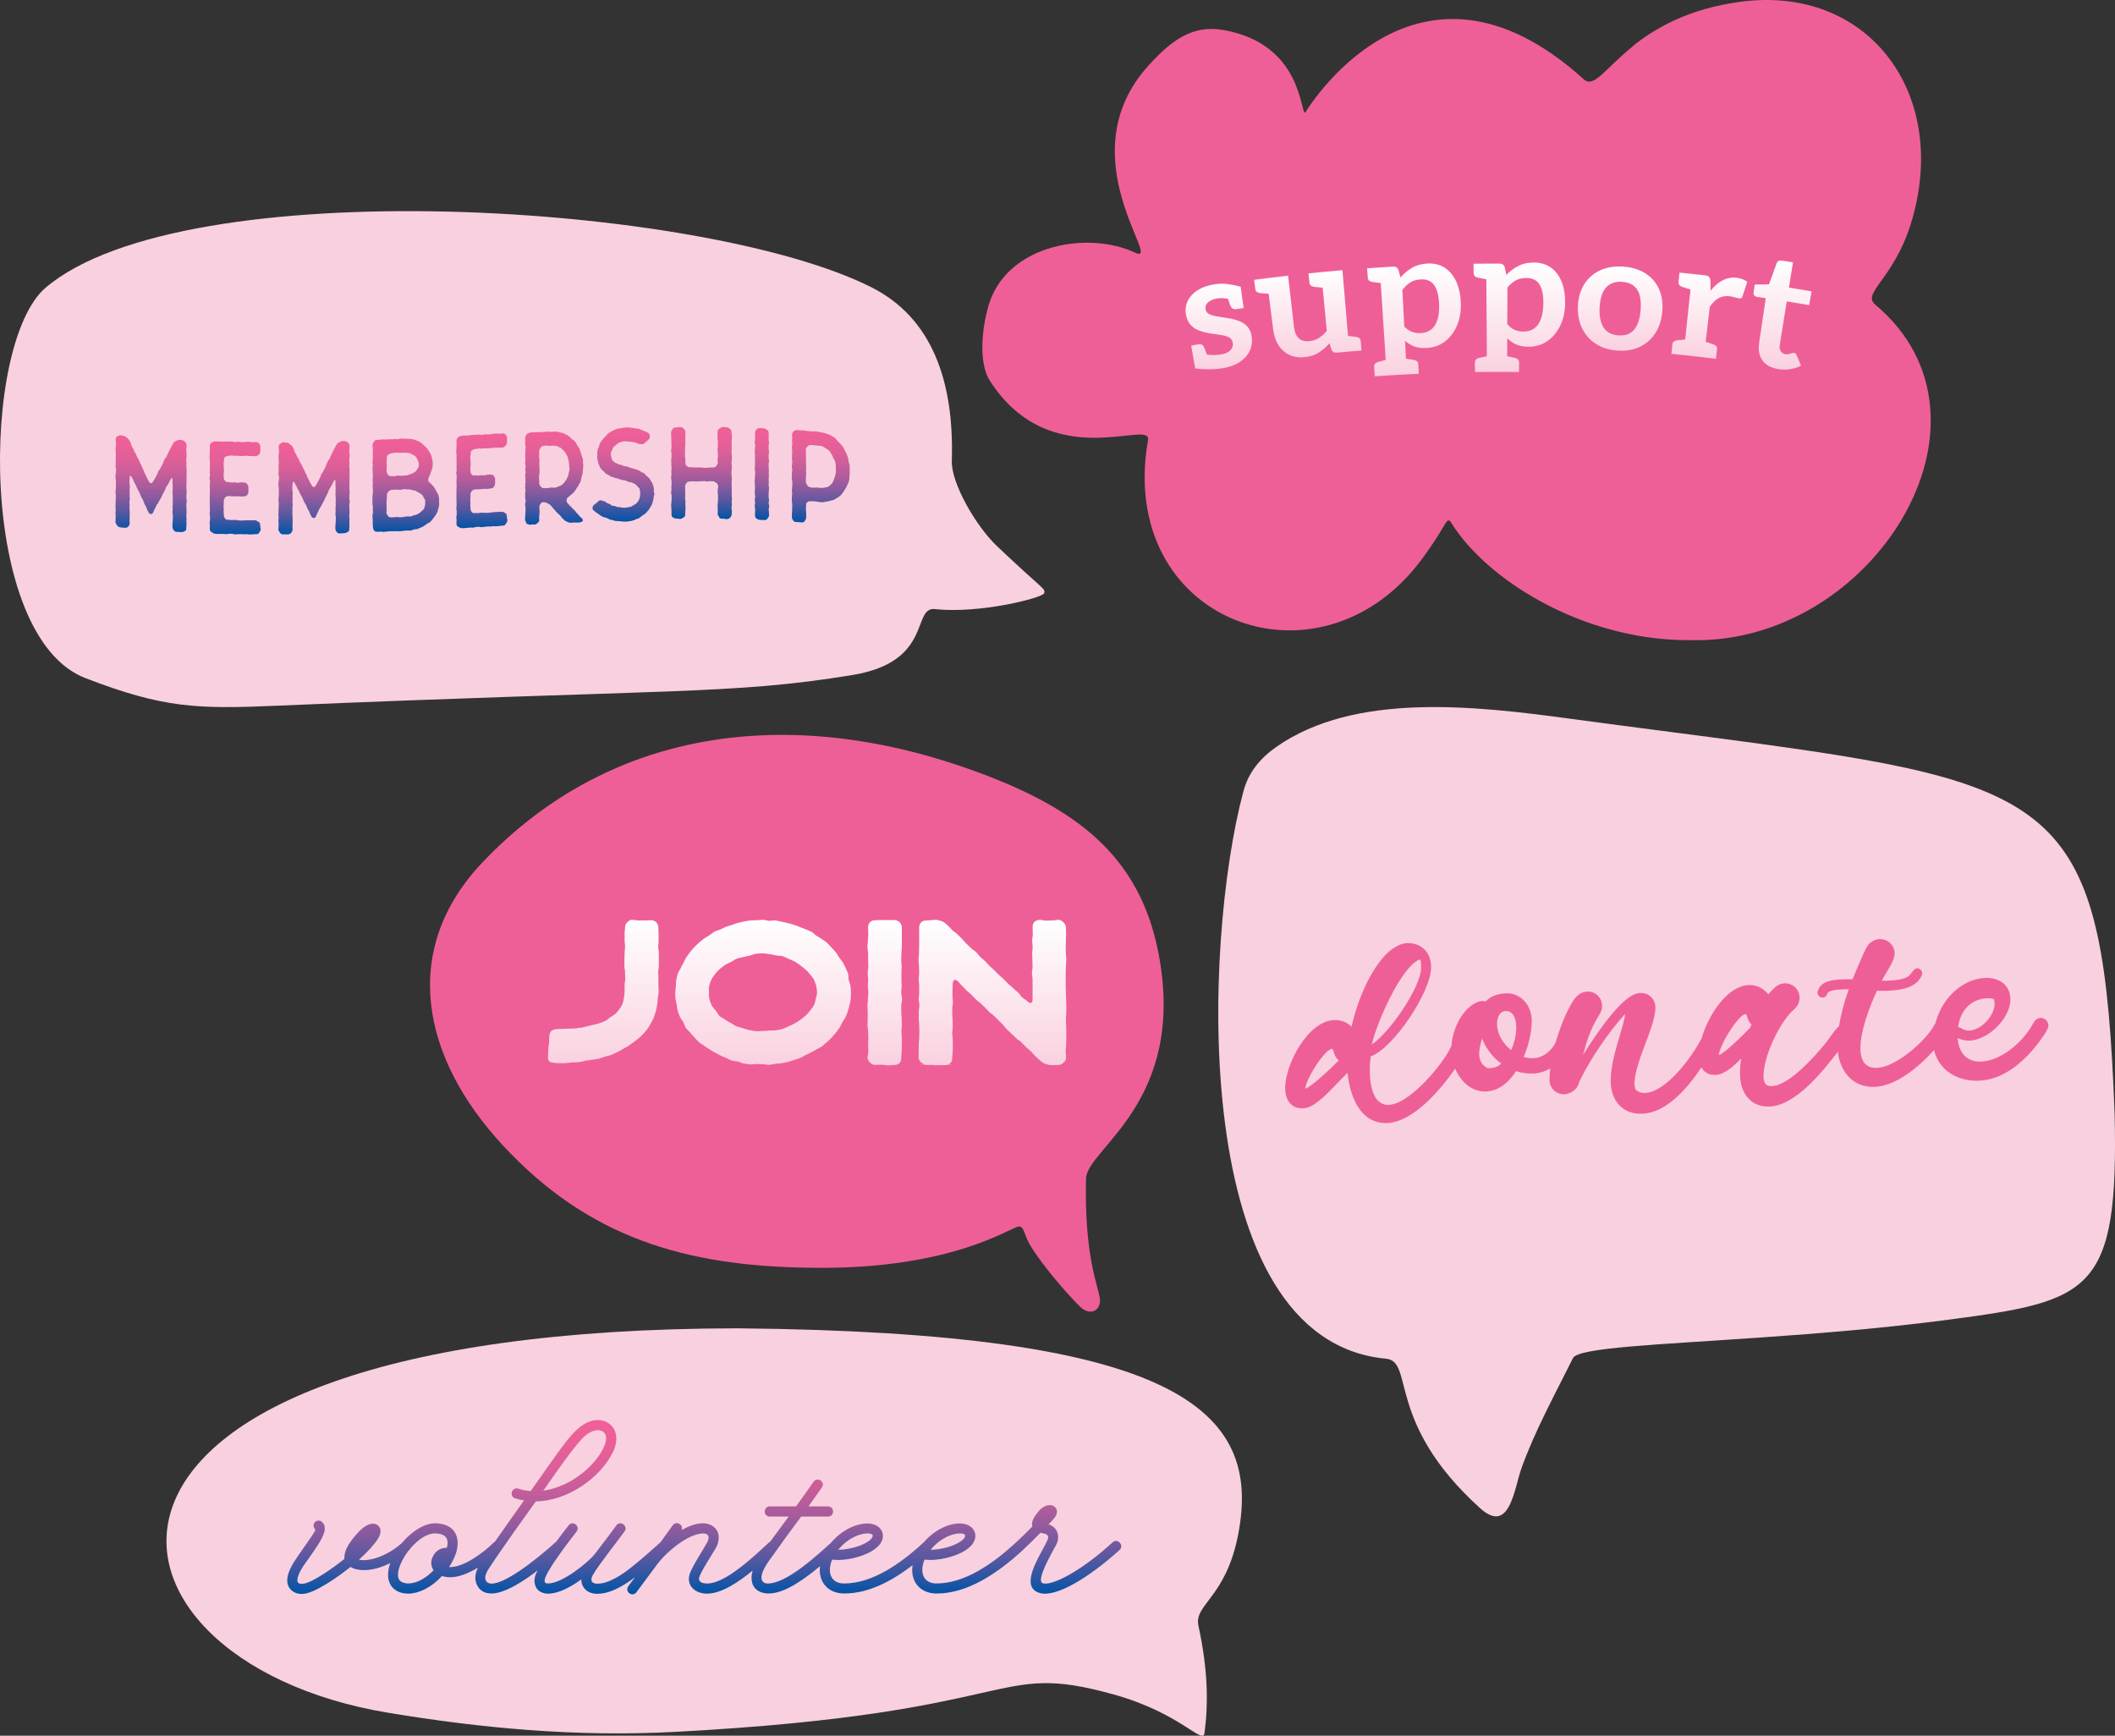
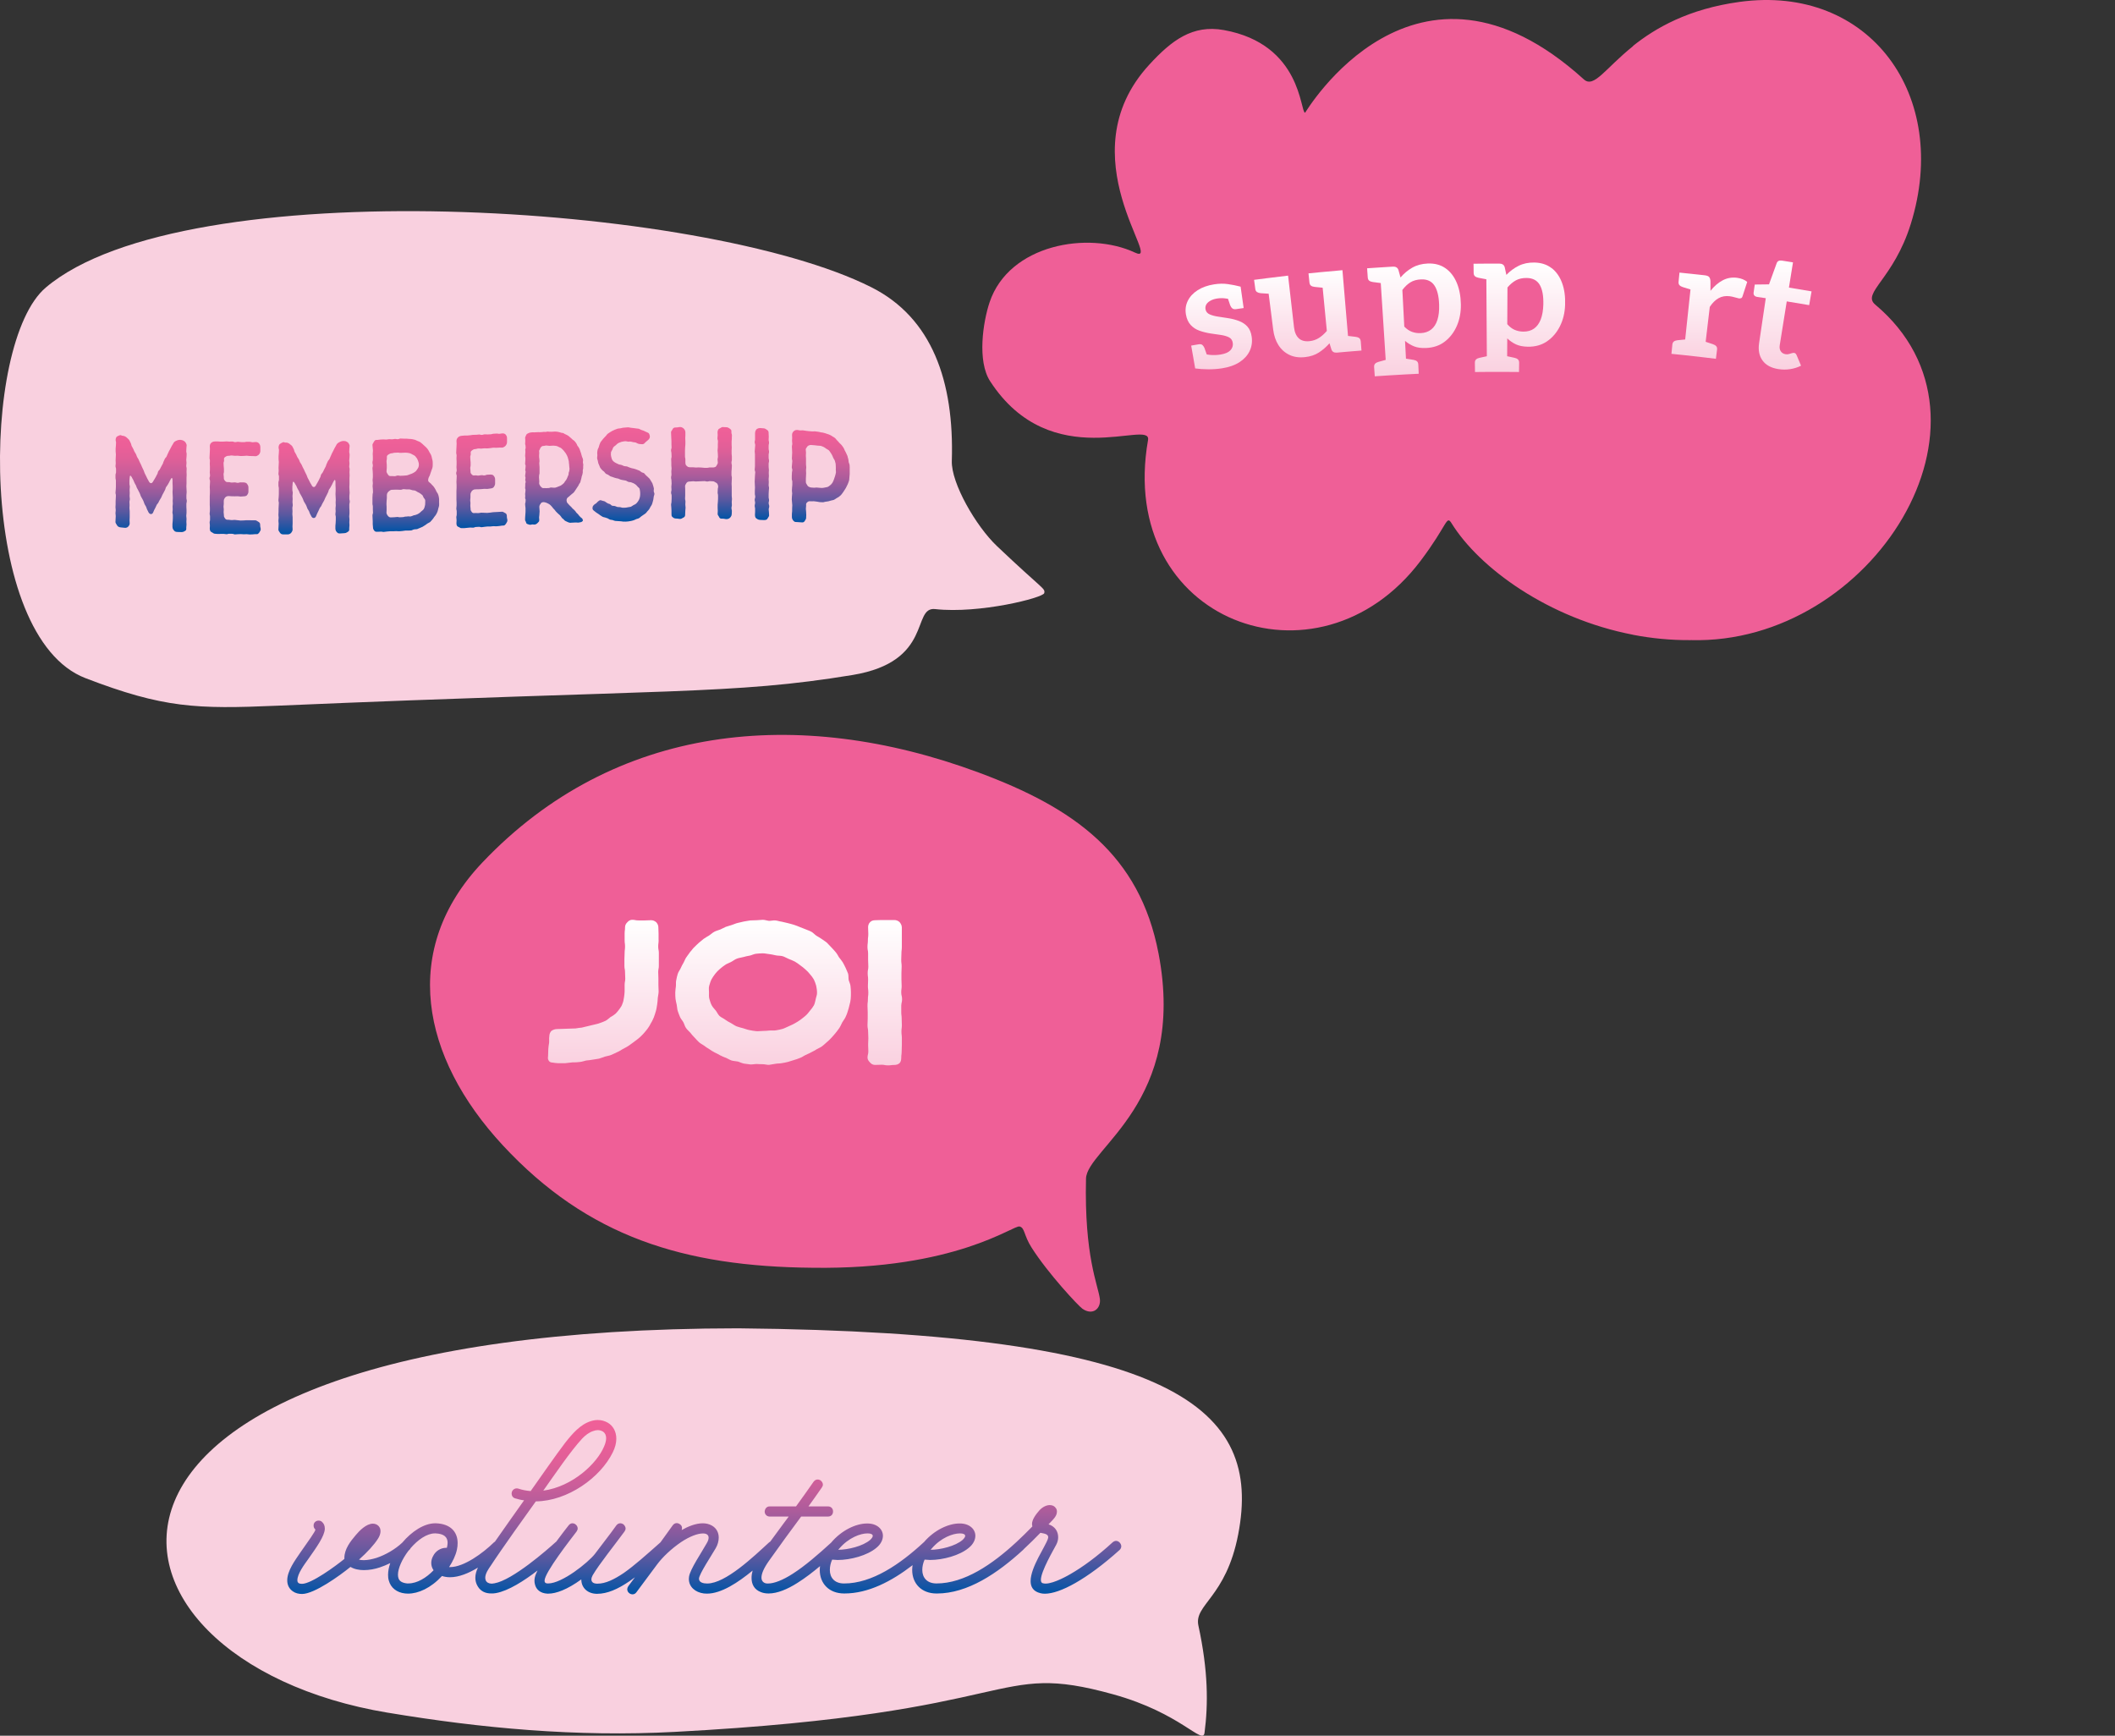
<svg xmlns="http://www.w3.org/2000/svg" xmlns:xlink="http://www.w3.org/1999/xlink" id="Layer_1" data-name="Layer 1" viewBox="0 0 1077.81 884.52">
  <rect x="0" y="0" width="1077.81" height="884.52" fill="#333333" stroke="none" />
  <defs>
    <style>
      .cls-1 {
        fill: url(#New_Gradient_Swatch-8);
      }

      .cls-1, .cls-2, .cls-3, .cls-4, .cls-5, .cls-6, .cls-7, .cls-8, .cls-9, .cls-10, .cls-11, .cls-12, .cls-13, .cls-14, .cls-15, .cls-16, .cls-17, .cls-18, .cls-19, .cls-20, .cls-21, .cls-22, .cls-23, .cls-24 {
        stroke-width: 0px;
      }

      .cls-2 {
        fill: url(#New_Gradient_Swatch-6);
      }

      .cls-3 {
        fill: url(#New_Gradient_Swatch-7);
      }

      .cls-4 {
        fill: url(#New_Gradient_Swatch-4);
      }

      .cls-5 {
        fill: url(#New_Gradient_Swatch-5);
      }

      .cls-6 {
        fill: url(#New_Gradient_Swatch-9);
      }

      .cls-7 {
        fill: url(#New_Gradient_Swatch-2);
      }

      .cls-8 {
        fill: url(#New_Gradient_Swatch-3);
      }

      .cls-9 {
        fill: url(#linear-gradient);
      }

      .cls-10 {
        fill: #ef5f97;
      }

      .cls-11 {
        fill: url(#linear-gradient-11);
      }

      .cls-12 {
        fill: url(#linear-gradient-10);
      }

      .cls-13 {
        fill: url(#New_Gradient_Swatch);
      }

      .cls-14 {
        fill: url(#linear-gradient-4);
      }

      .cls-15 {
        fill: url(#linear-gradient-2);
      }

      .cls-16 {
        fill: url(#linear-gradient-3);
      }

      .cls-17 {
        fill: url(#linear-gradient-8);
      }

      .cls-18 {
        fill: url(#linear-gradient-9);
      }

      .cls-19 {
        fill: url(#linear-gradient-7);
      }

      .cls-20 {
        fill: url(#linear-gradient-5);
      }

      .cls-21 {
        fill: url(#linear-gradient-6);
      }

      .cls-22 {
        fill: url(#New_Gradient_Swatch-10);
      }

      .cls-23 {
        fill: url(#New_Gradient_Swatch-11);
      }

      .cls-24 {
        fill: #f9d0df;
      }
    </style>
    <linearGradient id="linear-gradient" x1="358.86" y1="812.45" x2="358.86" y2="723.61" gradientUnits="userSpaceOnUse">
      <stop offset="0" stop-color="#0054a6" />
      <stop offset=".08" stop-color="#2355a3" />
      <stop offset=".21" stop-color="#5958a0" />
      <stop offset=".35" stop-color="#875a9e" />
      <stop offset=".48" stop-color="#ad5c9b" />
      <stop offset=".62" stop-color="#ca5e9a" />
      <stop offset=".75" stop-color="#df5f98" />
      <stop offset=".88" stop-color="#eb5f98" />
      <stop offset="1" stop-color="#f06098" />
    </linearGradient>
    <linearGradient id="linear-gradient-2" x1="206.84" y1="271.07" x2="206.84" y2="223.46" xlink:href="#linear-gradient" />
    <linearGradient id="linear-gradient-3" x1="160.1" y1="272.27" x2="160.1" y2="224.74" xlink:href="#linear-gradient" />
    <linearGradient id="linear-gradient-4" x1="119.82" y1="272.37" x2="119.82" y2="224.93" xlink:href="#linear-gradient" />
    <linearGradient id="linear-gradient-5" x1="77.05" y1="271.06" x2="77.05" y2="221.74" xlink:href="#linear-gradient" />
    <linearGradient id="linear-gradient-6" x1="418.27" y1="266.23" x2="418.27" y2="219.09" xlink:href="#linear-gradient" />
    <linearGradient id="linear-gradient-7" x1="357.49" y1="264.61" x2="357.49" y2="217.6" xlink:href="#linear-gradient" />
    <linearGradient id="linear-gradient-8" x1="245.53" y1="269.13" x2="245.53" y2="220.85" xlink:href="#linear-gradient" />
    <linearGradient id="linear-gradient-9" x1="388.28" y1="265.03" x2="388.28" y2="218.12" xlink:href="#linear-gradient" />
    <linearGradient id="linear-gradient-10" x1="282.49" y1="267.39" x2="282.49" y2="219.93" xlink:href="#linear-gradient" />
    <linearGradient id="linear-gradient-11" x1="317.71" y1="265.82" x2="317.71" y2="217.75" xlink:href="#linear-gradient" />
    <linearGradient id="New_Gradient_Swatch" data-name="New Gradient Swatch" x1="621.1" y1="188.2" x2="621.1" y2="144.58" gradientUnits="userSpaceOnUse">
      <stop offset="0" stop-color="#fad1e0" />
      <stop offset="1" stop-color="#fff" />
    </linearGradient>
    <linearGradient id="New_Gradient_Swatch-2" data-name="New Gradient Swatch" x1="666.43" y1="182.11" x2="666.43" y2="137.69" xlink:href="#New_Gradient_Swatch" />
    <linearGradient id="New_Gradient_Swatch-3" data-name="New Gradient Swatch" x1="720.57" y1="191.77" x2="720.57" y2="134.27" xlink:href="#New_Gradient_Swatch" />
    <linearGradient id="New_Gradient_Swatch-4" data-name="New Gradient Swatch" x1="774.26" y1="189.61" x2="774.26" y2="133.79" xlink:href="#New_Gradient_Swatch" />
    <linearGradient id="New_Gradient_Swatch-5" data-name="New Gradient Swatch" x1="825.66" y1="178.73" x2="825.66" y2="135.79" xlink:href="#New_Gradient_Swatch" />
    <linearGradient id="New_Gradient_Swatch-6" data-name="New Gradient Swatch" x1="871.08" y1="182.86" x2="871.08" y2="138.92" xlink:href="#New_Gradient_Swatch" />
    <linearGradient id="New_Gradient_Swatch-7" data-name="New Gradient Swatch" x1="908.4" y1="188.32" x2="908.4" y2="132.76" xlink:href="#New_Gradient_Swatch" />
    <linearGradient id="New_Gradient_Swatch-8" data-name="New Gradient Swatch" x1="307.46" y1="541.8" x2="307.46" y2="468.74" xlink:href="#New_Gradient_Swatch" />
    <linearGradient id="New_Gradient_Swatch-9" data-name="New Gradient Swatch" x1="388.9" y1="542.67" x2="388.9" y2="468.74" xlink:href="#New_Gradient_Swatch" />
    <linearGradient id="New_Gradient_Swatch-10" data-name="New Gradient Swatch" x1="450.89" y1="542.86" x2="450.89" y2="468.85" xlink:href="#New_Gradient_Swatch" />
    <linearGradient id="New_Gradient_Swatch-11" data-name="New Gradient Swatch" x1="505.76" y1="542.76" x2="505.76" y2="468.74" xlink:href="#New_Gradient_Swatch" />
  </defs>
  <path class="cls-10" d="M861.63,326.2c92.37,2.53,164.31-111.93,94-170.97-7.05-5.92,9.34-12.93,18.12-41.13,20.38-65.45-21.04-122.22-87.26-113.14-26.18,3.59-42.93,13.37-54.29,22.43v.13c-14.21,11.39-19.92,21.6-25.08,16.92-86.08-78-141.84,16.99-142.03,16.99-2.63,0-1.5-34.91-41.41-42.11-15.99-2.89-26.67,5.29-38.04,17.67-42.72,46.51,8.03,102.89-7.27,95.73-23.84-11.16-64.17-4.16-74.07,25.32-3.39,10.12-6.38,30,.27,40.23,31.22,48.03,82.43,18.83,80.47,29.97-16.23,92.51,86.7,130.7,138.87,61.59,13.94-18.47,13.08-23.56,15.82-19.15,14.12,22.79,49.37,48.49,92.47,56.79v.03c9.48,1.82,19.34,2.79,29.44,2.71Z" />
  <path class="cls-24" d="M476.61,310.4c22.52,2.48,55.07-5.78,55.54-8.15.51-2.6-.17-1.25-24.13-23.99-10.66-10.12-23.32-32.01-22.97-43.34,1.26-40.71-10.13-72.96-40.95-88.51-85.52-43.14-350.04-59.75-420.76.12-33.33,28.22-34.63,177.95,20.21,199.05,39.74,15.29,56.6,15.81,97.69,14.05,201.13-8.61,231.47-5.52,293.16-15.64,41.51-6.81,29.98-34.95,42.21-33.6Z" />
  <path class="cls-10" d="M590.37,485.78c-9.64-50.28-42.86-74.03-91.74-92.14-92.04-34.1-185.57-24.86-252.73,45.8-42.16,44.36-31.33,99.31,10.35,144.23,43.31,46.67,92.32,61.78,157.82,62.38,73.07,1.03,102.3-21.83,105.5-21.04,2.74.67,2.11,4.45,6.12,10.75,8.44,13.28,23.87,29.74,25.9,31.16,5.28,3.69,9.56-.1,8.9-5.05-.96-7.18-7.98-21.67-7.06-61.23.36-15.36,51.52-38.84,36.95-114.84Z" />
-   <path class="cls-24" d="M897.99,681.55h0c29.34-2.05,62.57-4.74,95.52-9.1,72.2-9.56,86.27-13.89,84.1-105.13-5.78-152.16-24.56-166.95-179.61-188.12v-.03c-28.07-3.83-60.59-7.87-98.31-12.97-48.57-6.57-109.27-13.44-149.11,14.31-8.47,5.9-14.33,13.11-16.9,22.64-20.53,76.12-28.66,279.79,72.67,289.26,14.53,1.36-.38,32.55,47.94,76.19,15.13,13.66,17.34-10.07,21.07-20.44,6.99-19.39,17.05-37.58,26.25-56.1,2.64-5.32,43.09-6.82,96.38-10.51Z" />
  <path class="cls-24" d="M197.67,872.79c47.48,7.89,95.86,12.46,146.42,9.77,179.7-9.55,160.52-36.52,223.31-19.1,34.43,9.55,45.58,26.12,46.43,19.57,1.9-14.56,1.91-31.44-3.12-54.63-2.33-10.78,14.08-14.2,20.29-46.53,12.27-63.87-31.6-102.81-254.85-104.96-366.83.27-339.44,169.15-178.49,195.89Z" />
  <path class="cls-9" d="M570.55,786.05c-.45-.45-1.09-.82-1.82-.82-.55,0-1.18.27-1.72.72-7.89,7.26-15.43,12.71-21.6,16.24-.64.36-8.17,4.81-12.61,4.81-.45,0-.91-.09-1.36-.18-.72-.18-1-.82-1-1.73,0-4.35,6.53-15.43,7.8-17.87.73-1.36,1-2.63,1-3.9,0-2.99-1.72-5.53-4.9-6.53,2.81-2.91,4.27-4.27,4.27-6.54,0-.63-.18-1.27-.55-1.72-.63-1-1.72-1.54-3.08-1.54-1.63,0-3.54.82-5.26,2.63-2,2.27-3.81,4.81-3.81,7.08l.18,1.18c-2.62,2.71-5.34,5.34-8.23,8.05-.01.01-.03.02-.04.03-12.07,11.16-26.31,20.96-40.56,20.96-4.9,0-7.26-2.99-7.26-6.89,0-1.63.36-3.45,1.18-5.26l2.81.18c6.53,0,15.06-2.27,19.69-6.17,2.36-1.9,3.36-4.17,3.36-6.17,0-3.36-3-6.26-7.9-6.26h-.18c-5.55,0-12.82,3.32-18.14,9.54-.03.03-.07.05-.11.08-12.07,11.16-26.31,20.96-40.56,20.96-4.9,0-7.26-2.99-7.26-6.89,0-1.63.36-3.45,1.18-5.26l2.81.18c6.53,0,15.06-2.27,19.69-6.17,2.36-1.9,3.36-4.17,3.36-6.17,0-3.36-3-6.26-7.9-6.26h-.18c-5.62,0-13.01,3.42-18.35,9.8-6.48,5.93-13.3,11.84-19.49,15.79-5.17,3.36-9.62,4.99-12.52,4.99-.45,0-.91,0-1.27-.09-1.36-.36-2.18-1.36-2.18-2.91,0-2,1.18-4.81,3.81-8.53,11.43-15.88,5.45-7.72,16.42-22.59h13.7c1.72,0,2.54-1.27,2.54-2.54v-.18c0-1.18-.91-2.45-2.54-2.45h-9.98c2.27-3.18,4.63-6.44,6.81-9.62.36-.55.55-1,.55-1.45,0-.82-.45-1.54-1.09-2.09-.45-.36-1.09-.54-1.63-.54-.73,0-1.45.36-2,1.09-3.08,4.44-6.08,8.62-8.98,12.61h-13.43c-1.72,0-2.54,1.45-2.54,2.81.09,1.18,1,2.36,2.54,2.36h9.71l-2.9,3.9c-1.44,1.97-3.97,5.37-6.5,8.86-.2.11-.39.24-.59.4-7.89,7.26-22.23,20.96-31.49,20.96h-.18c-1.72,0-4.08-.45-4.08-2.45.09-2.36,6.26-11.61,8.53-15.52,1-1.72,1.54-3.63,1.54-5.45,0-2.45-1.09-4.72-3.45-6.08-1.45-.82-2.99-1.18-4.72-1.18-3.54,0-7.53,1.63-10.71,3.45.09-.36.18-.64.18-1,0-.82-.36-1.45-1-1.9-.45-.36-1.09-.64-1.72-.64-.73,0-1.45.36-2,1.09-2.11,2.94-4.19,5.83-6.26,8.7,0,0,0,0,0,0-7.17,6.35-13.25,11.8-18.69,15.61-4.99,3.36-9.35,5.45-13.34,5.45h-.45c-2-.09-2.72-1-2.72-2.18,0-.64.27-1.45.64-2.09,3.27-5.63,11.61-15.97,16.24-22.32.36-.55.54-1,.54-1.55,0-.72-.45-1.45-1-2-.45-.36-1.09-.63-1.72-.63-.72,0-1.45.36-2,1.09-3.54,4.99-7.35,9.71-10.98,14.61-3.45,4.35-16.61,14.97-23.78,14.97h-.27c-.91,0-1.54-.36-1.54-1.45,0-4.08,13.43-21.23,16.33-25.04.36-.55.54-1,.54-1.55,0-.72-.36-1.45-.91-1.9-.45-.45-1.09-.72-1.82-.72-.63,0-1.36.36-1.91,1.09-1.58,2.01-3.88,4.99-6.28,8.26-.15.1-.29.21-.44.36-3.99,3.63-21.78,19.24-31.03,20.87l-1.36.18c-1.54,0-2.63-.64-3.08-1.63-.18-.45-.27-.91-.27-1.36,0-2.18,1.72-4.63,2.81-6.17,5.26-8.08,19.14-27.5,22.96-32.76,16.33-.18,32.94-12.16,39.2-24.95,1.27-2.54,1.82-4.9,1.82-6.99,0-3.72-1.72-6.62-4.36-8.17-1.45-.82-3.18-1.36-5.08-1.36-1.09,0-2.27.18-3.45.55-5.44,1.63-9.53,6.44-13.25,11.16-4.72,6.17-12.61,17.6-17.51,24.5-2.18-.18-4.27-.55-6.35-1.27-.27-.09-.55-.09-.82-.09-1.09,0-2,.73-2.36,1.63-.09.36-.18.64-.18,1,0,1,.54,2.09,1.81,2.45,1.54.45,3,.82,4.54,1-5.11,7.2-10.18,14.34-14.84,21.05-.17.1-.34.22-.51.36-5.63,5.53-15.34,12.61-22.32,12.61h-.54c1.82-2.81,3.36-5.9,3.99-8.89.27-1.18.36-2.27.36-3.36,0-5.72-3.63-9.8-11.07-10.07h-.36c-5.71,0-12.06,4.24-16.79,9.87-3.7,3.46-8.51,6.21-13.07,7.74-2.36.72-4.54,1.18-6.53,1.18-.91,0-1.72-.09-2.45-.27,4.17-3.72,7.71-7.53,9.71-10.71.72-1.09,1.27-2.54,1.27-3.81,0-1.36-.64-2.72-2.18-3.45-.55-.27-1.18-.36-1.72-.36-3.36,0-6.9,3.63-8.71,5.81-2.72,3.18-5.81,7.17-5.81,11.61v.54c-4.45,3.63-16.79,12.7-21.6,12.7-1.36,0-2.36-.36-2.36-1.81,0-3.36,3.54-7.99,5.54-10.8,4.54-6.44,8.17-11.61,8.44-15.24v-.37c0-1.36-.45-2.54-1.54-3.45-.45-.37-1-.55-1.63-.55-.72,0-1.45.27-2,.91-.36.45-.54,1-.54,1.63,0,.72.27,1.45.91,2v.09c0,.82-3.36,5.54-7.9,11.98-2.45,3.63-6.44,8.99-6.44,13.8,0,1.09.18,2.18.73,3.26.54,1,1.18,1.73,2.09,2.36,1.36,1,3.08,1.36,4.72,1.36,6.26,0,19.24-9.35,24.68-13.79,2,1.18,4.45,1.63,6.81,1.63,2.81,0,5.63-.54,8.08-1.36,1.79-.58,3.6-1.34,5.39-2.22-.69,1.97-1.12,3.99-1.12,5.95,0,1,.09,2,.36,2.9,1,3.81,4.17,6.17,8.26,6.62l1.54.09c5.26,0,11.61-2.81,17.33-8.99,1.27.45,2.72.64,4.08.64,4.56,0,9.55-2.06,14.22-4.91-.79,1.67-1.32,3.4-1.32,5.18,0,1.45.36,2.99,1.27,4.45,1.63,2.63,4.08,3.54,6.81,3.54.82,0,1.63,0,2.45-.18,6.37-1.14,14.41-6.33,21.16-11.51-.28.57-.54,1.12-.74,1.62-.54,1.18-.82,2.45-.82,3.63,0,.64.09,1.27.27,1.91.63,2.54,2.72,4.44,6.26,4.63h.55c3.9,0,9.53-2,16.79-7.26,0,4.35,3.27,7.26,7.8,7.35h.27c5.17,0,10.53-2.36,16.51-6.44.9-.62,1.82-1.29,2.76-1.98-1.12,1.51-2.23,3.01-3.38,4.52-.36.54-.55,1.09-.55,1.54,0,.91.45,1.63,1.09,2.08.45.37,1.09.55,1.63.55.63,0,1.36-.27,1.91-1l10.53-14.16c2.81-3.81,7.44-8.17,12.25-11.43,4.45-2.99,8.53-4.44,11.16-4.44,1.82,0,2.9.72,2.9,2.18,0,.72-.27,1.63-.91,2.72-2.72,4.9-8.53,13.34-9.07,17.15l-.09,1.09c0,4.17,3.36,6.9,7.62,7.44l1.63.09c7.27,0,15.8-5.64,23.24-11.75-.35,1.28-.54,2.55-.54,3.77,0,3.18,1.36,5.99,4.9,7.26,1.18.45,2.45.64,3.81.64,4.45,0,9.62-2.18,14.61-5.35,3.99-2.49,7.97-5.57,11.58-8.6-.08.67-.14,1.33-.14,1.97,0,6.89,4.72,11.98,12.43,11.98h.18c12.06,0,23.9-6.12,34.69-14.43-.13.84-.2,1.66-.2,2.46,0,6.89,4.72,11.98,12.43,11.98h.18c15.61,0,30.85-10.25,43.92-22.23.19-.16.33-.33.46-.5,2.95-2.72,5.62-5.39,8.35-8.2,1.72.36,3.99.54,3.99,2.27l-.18.82c-1.27,3.9-8.8,14.43-8.8,21.51,0,2.9,1.27,5.26,4.99,6.17.73.18,1.45.27,2.27.27,3.81,0,9.17-1.82,15.52-5.45,6.53-3.72,14.25-9.35,22.6-16.88.54-.54.82-1.18.82-1.82,0-.72-.36-1.45-.82-1.9ZM296.73,733.05c1.54-1.63,3.54-3.18,5.63-3.81.72-.27,1.54-.45,2.27-.45.91,0,1.82.27,2.63.72,1.09.72,1.63,1.9,1.63,3.36,0,1.27-.36,2.72-1.09,4.35-3.54,8.44-15.88,20.33-30.94,22.41,5.72-8.07,13.88-20.14,19.87-26.59ZM227.75,788.77h-.45c-2.81,0-5.35,1.72-6.53,4.08-.64,1.09-1,2.36-1,3.63s.36,2.54,1.18,3.72c-3.72,3.9-8.44,6.71-12.79,6.71h-.73c-2.54-.27-3.9-1.18-4.36-2.63-.18-.55-.27-1.09-.27-1.82,0-3.27,2.18-7.99,5.26-12.07.08-.1.16-.19.23-.29.13-.12.27-.23.39-.35.26-.26.45-.54.58-.83,3.65-4.22,8.25-7.51,12.4-7.51h.27c4.35.18,6.17,1.9,6.17,4.81,0,.82-.18,1.63-.36,2.54ZM442.04,781.42h.18c1.54,0,2.54.45,2.54,1.27,0,.55-.45,1.18-1.27,2-3.72,3.27-11.52,5.08-16.33,5.08.02-.02.04-.04.06-.07.17-.15.3-.32.42-.49,4.83-5.65,10.89-7.79,14.4-7.79ZM489.14,781.42h.18c1.54,0,2.54.45,2.54,1.27,0,.55-.45,1.18-1.27,2-3.72,3.27-11.52,5.08-16.33,5.08.02-.03.05-.06.07-.09.18-.16.32-.33.43-.51,4.82-5.63,10.87-7.75,14.37-7.75Z" />
-   <path class="cls-10" d="M1040,518.7c-.92,0-1.74.41-2.46.93-.92.72-2.15,3.19-2.87,4.33-5.13,8.03-15.49,16.84-25.45,17.03-7.28.14-11.08-4.9-11.6-11.97,1.85.88,4.41,1.33,5.75,1.31,9.85-.22,21.14-11.43,21.14-20.97,0-7.28-5.54-11.13-12.52-11.01-9.44.15-21.55,7.66-25.72,23.12-.59.97-1.19,2.04-1.58,2.66-4.93,7.43-17.03,17.88-25.85,19.77-.07,0-.14,0-.2,0-.62.02-1.34.26-2.05.29-1.85.07-2.97-.09-4.51-.85l-.1-.1c-3.28-1.61-3.9-5.89-3.9-9.28,0-8.21,4.21-19.98,8.41-29.08,1.75.03,3.59.06,5.44,0,5.44-.21,12.82-.98,16.31-5.91.62-.84,1.33-1.99,1.33-3.02,0-1.33-1.23-2.53-2.57-2.48-2.05.07-2.87,3.07-4.82,4.27-2.67,1.63-7.18,1.9-10.26,2.01-1.03.04-1.95.07-2.98.01.31-.42.52-.84.72-1.26,1.74-3.25,5.85-8.94,5.85-12.53,0-4.21-3.49-7.57-7.69-7.4-2.26.09-4.41,1.31-5.85,3.01-1.13,1.38-3.28,6.5-4.1,8.38-1.33,2.93-2.57,6.06-3.8,9.09-1.95-.02-4-.03-5.95.06-3.7.17-8.93.72-11.08,4.31-.41.74-.82,1.68-.82,2.5,0,1.34,1.23,2.51,2.57,2.44,1.54-.07,2.05-1.02,2.56-2.28.72-1.47,5.34-1.79,6.77-1.85,1.33-.06,2.67-.12,4-.07-2.17,6.12-3.97,12.45-4.95,18.76-.13.12-.26.23-.38.36-2.46,2.37-4.31,5.64-6.47,8.3-5.33,6.61-18.47,21.42-27.19,21.89-4,.21-4.31-2.23-4.52-5.61.03-.04.07-.07.1-.11.2-9.25,7.28-24.81,13.95-31.82,1.13-1.19,2.56-2.18,3.38-3.66.62-1.16,1.03-2.51,1.03-3.85,0-4.21-3.49-7.52-7.7-7.3-3.08.16-4.72,1.78-6.77,3.95-.52.54-.92,1.07-1.44,1.61-2.46-2.94-5.85-4.92-10.16-4.69-10.97.6-20.34,15.26-23.86,27.09-5.07,9.85-17.94,27.28-28.77,27.9-.92.05-1.85-.1-2.67-.36-.03-.03-.07-.06-.1-.09-.93-.26-1.64-.83-2.26-1.51v-.41c-.2-.61-.41-1.51-.41-2.13,0-8.41,6.16-21.18,8.82-29.74.92-3.03,1.85-6.26,1.85-9.44,0-4.21-3.49-7.5-7.7-7.26-.51.03-1.03.06-1.43.19-8.11,1.49-21.03,20.58-27.7,31.3,1.44-5.82,3.39-11.68,6.26-17.07,1.44-2.75,3.39-4.6,3.39-7.88,0-4.2-3.49-7.5-7.7-7.27-4.31.24-6.67,3.75-8.52,7.24-2.8,5.03-5.47,11.78-7.43,18.67-.57.81-.96,1.78-1.6,2.53-2.36,3.1-5.75,5.32-9.65,5.52-1.64.08-3.39-.14-5.03-.67,2.67-6.29,4.1-13.24,4.1-18.37,0-8.41-6.15-14.36-13.03-14.04-4.62.22-8.11,1.6-10.36,4.07-.62-.08-1.33-.15-1.95-.12-2.05.09-3.8,1.09-5.44,2.29-6.13,4.59-9.65,13.13-10.18,20.69-.51.68-.95,1.72-1.31,2.45-5.13,9.24-20.73,27.23-30.68,27.48-10.57.27-10.05-18.02-9.13-24.71,11.59-4.13,30.78-32.9,30.78-45.43,0-8.21-5.54-12.52-12.31-12.31-3.9.12-8.41,3.32-10.98,6.06-8.1,8.62-14.16,22.9-17.24,36.5-2.26-2.12-5.13-3.4-8.52-3.35-13.95.2-25.34,23.06-25.34,34.56,0,5.54,2.57,10.47,8.72,10.44,2.15-.01,4.31-.85,6.16-2.1,5.54-3.74,9.95-9.03,14.67-13.73.82-.83,1.54-1.56,2.26-2.29,1.13,11.77,6.36,25.98,20.01,25.62,13.21-.34,27.37-16.88,34.83-27.72,2.81,6.58,8.42,11.96,15.85,11.63,6.26-.28,11.39-4.52,15.18-10.35,2.87.89,5.85,1.36,8.93,1.2,3.04-.15,5.91-1.1,8.5-2.6-.25,2.07-.39,4.05-.39,5.88,0,4.21,3.49,7.52,7.69,7.29,3.08-.16,6.67-2.61,7.29-5.83.31-.73.62-1.47.82-1.79,5.02-10.33,15.18-25.36,22.78-33.28-.41,3.1-1.54,6.76-2.36,9.57-2.26,7.93-5.03,16.29-5.03,24.5,0,10.15,6.15,17.3,16.42,16.72,12.05-.69,22.6-12.76,29.81-23.57,1.35,2.45,3.71,4.02,7.33,3.81,4.82-.27,9.75-5.06,12.93-8.42-.41,2.69-.61,5.26-.61,7.93,0,9.34,5.23,17.15,15.29,16.61,12.94-.69,26.51-17.34,34.57-27.89,1.17,10.05,7.61,18.33,18.89,17.87,10.6-.43,22.27-9.94,30.14-18.74,2.06,8.55,9.33,15.24,21.16,15.63.41,0,.92-.02,1.33-.03,13.34-.26,24.52-10.59,32.01-21.07,1.13-1.55,3.8-5.24,3.8-7.08,0-2.05-1.85-3.9-3.9-3.9ZM1012.92,508.7c1.85-.03,3.08.36,3.18.57,2.15,6.33-5.75,15.78-12.72,15.93-2.56.05-4.1-1.65-5.54-1.82,1.74-12.05,10.36-14.6,15.08-14.67ZM723.18,489.01c1.03-.44,1.02,2.22,1.03,4.07,0,9.86-16.01,33.15-25.14,39.19,2.05-9.58,14.16-38.51,24.11-43.26ZM678.75,543.82c-2.88,2.71-10.16,9.66-13.55,11,.1-2.36,2.16-6.27,3.28-8.33,1.34-2.47,7.29-11.96,10.47-12.01.62.71.72,1.73,1.03,2.65.52,1.33,1.23,2.34,2.26,3.25-1.13,1.04-2.26,2.29-3.49,3.44ZM758.27,544.38s-5.13-1.72-4.41-8.73c.2-1.65.62-4.13,1.44-6.42,1.95,5.15,5.44,9.61,9.75,12.79-2.26,1.95-4,2.24-6.77,2.36ZM770.07,535.11c-4.21-3.29-7.18-8.28-7.18-13.41,0-2.77,1.13-6.31,4.31-6.46,6.57-.31,6.88,11.26,2.87,19.87ZM891.95,523.61c-3.28,3.46-12.01,12.26-16.01,14.12.1-2.37,2.15-6.38,3.28-8.5,1.33-2.54,7.28-12.31,10.47-12.48.62.68.72,1.7,1.03,2.61.41,1,1.03,1.99,1.85,2.67-.2.52-.41,1.05-.61,1.57Z" />
  <g>
    <path class="cls-15" d="M223.79,254.57c-.07-.46-.07-1-.2-1.47-.13-.46-.2-.93-.4-1.32-.13-.46-.54-.78-.74-1.23-.2-.39-.34-.86-.6-1.24-.27-.39-.47-.85-.74-1.17-.27-.39-.6-.71-.94-1.03-.34-.32-.61-.77-1.01-1.02-.34-.32-.74-.5-.87-.9-.2-.39-.07-.87,0-1.28.07-.4.27-.75.47-1.16.34-.49.4-1.09.61-1.57.2-.55.4-1.03.54-1.57.2-.55.47-1.1.54-1.64.07-.54.07-1.08.07-1.61,0-.54,0-1.01-.07-1.54-.07-.47-.27-.93-.34-1.39-.13-.53-.2-1-.4-1.46-.13-.46-.47-.85-.74-1.3-.2-.39-.4-.85-.67-1.24-.27-.45-.54-.84-.87-1.16-.27-.39-.67-.64-1.08-1.02l-1.01-.96c-.4-.25-.74-.7-1.14-.95-.4-.25-.87-.42-1.34-.6-.4-.18-.87-.42-1.34-.61-.47-.11-.94-.22-1.41-.33-.47-.11-1.01-.09-1.48-.13-.49-.04-.98-.09-1.48-.13-.54.03-1.01-.02-1.48,0-.74.03-.74-.1-1.48-.07-.74.03-.74.3-1.48.34-.74.03-.74-.17-1.48-.13-.67.03-.67.16-1.41.19-.74.03-.74-.1-1.47-.07-.74.03-.74.16-1.48.19-.74.03-.74-.1-1.48-.07-.47.02-.94.04-1.41.06-.74.03-.74.16-1.48.19-.47.02-.94-.03-1.34.19-.4.29-.54.76-.81,1.11-.2.41-.54.83-.54,1.23,0,.81.13.8.13,1.54,0,.74.14.73.13,1.47,0,.74-.13.75-.13,1.48,0,.81.07.8.07,1.54v1.48c0,.74-.2.74-.2,1.48,0,.8.2.79.2,1.53,0,.74-.2.74-.2,1.48s.13.73.13,1.47c0,.81.07.8.07,1.54v1.48c0,.74-.13.74-.13,1.48,0,.81.13.8.13,1.54s-.13.75-.13,1.48c0,.74.13.73.13,1.47,0,.81.07.8.07,1.54,0,.74-.2.74-.2,1.48,0,.74-.07.74-.07,1.48v3.02c0,.74.2.73.2,1.47v1.54c0,.74.07.73.07,1.47,0,.74-.27.75-.27,1.55,0,.74.07.74.07,1.47,0,.74.07.74.07,1.47v1.54c0,.74.14.73.13,1.47,0,.47.07.87.27,1.2.27.39.47.79.87.97.34.19.81.17,1.28.15.52-.02,1.03-.04,1.55-.06.8-.03.8.17,1.54.14.81-.03.81-.17,1.61-.2.74-.03.74-.1,1.54-.13.81-.03.81.03,1.54,0,.54-.02,1.07-.05,1.61-.07.74-.03.74.1,1.54.07.81-.04.81-.1,1.61-.14.74-.03.74-.17,1.54-.21.54-.03,1.01.02,1.48,0,.54-.09,1.01.02,1.55-.07.47-.09.94-.45,1.41-.53.54-.1,1.01-.05,1.55-.14.47-.16.94-.45,1.41-.6.47-.22.94-.38,1.41-.61.4-.22.81-.58,1.27-.8.4-.29.81-.58,1.21-.87.47-.29.94-.45,1.34-.74.38-.42.76-.84,1.14-1.26.34-.35.6-.84.94-1.32.34-.42.67-.77.94-1.25.27-.48.54-.97.74-1.51.2-.48.27-1.02.4-1.56.13-.48.34-.96.4-1.5.07-.54,0-1.08,0-1.61,0-.47,0-.94,0-1.41ZM196.96,235.19c0-.81.2-.81.2-1.68,0-.47-.07-.94.13-1.28.27-.41.74-.63,1.08-.85.4-.22.74-.37,1.21-.39.81-.04.81-.24,1.54-.27.49-.02.98-.04,1.48-.07.81-.04.81.17,1.54.13.52-.02,1.03-.05,1.55-.07.54-.02,1.07-.05,1.54,0,.61.11,1.08.08,1.61.26.47.11.94.43,1.41.67.47.25.94.43,1.34.81.34.38.67.84.94,1.23.27.46.47.99.61,1.45.2.53.34,1.06.34,1.59,0,.34-.07.81-.2,1.29-.13.41-.4.76-.67,1.17-.2.35-.47.69-.81,1.05-.4.35-.87.58-1.34.87-.47.22-.94.45-1.55.61-.47.16-1.01.45-1.54.54-.54.03-1.08.12-1.61.14-.51.02-1.03.05-1.54.07-.81.04-.81-.16-1.54-.13-.74.03-.74.3-1.55.34-.74.03-.74-.1-1.54-.07-.47.02-.94.04-1.28-.14-.4-.25-.6-.64-.87-1.04-.2-.33-.47-.72-.47-1.19,0-.87.13-.88.13-1.68v-1.68c0-.87-.13-.87-.13-1.67ZM216.68,256.34c0,.54,0,1.07-.2,1.62-.13.54-.27,1.08-.6,1.57-.34.42-.81.78-1.28,1.14-.34.35-.67.7-1.08.92-.4.29-.87.51-1.34.67-.4.22-.87.25-1.34.33-.47.16-.87.45-1.41.54-.4.15-.94-.02-1.41,0-.47.09-.94.11-1.41.13-.67.03-.67.23-1.41.27-.47.02-.94.04-1.41.06-.67.03-.67-.17-1.41-.14-.67.03-.67.1-1.41.13-.47.02-.94.04-1.41.06-.47.02-.87.04-1.28-.21-.34-.19-.6-.51-.87-.9-.2-.39-.47-.79-.47-1.26,0-.74.07-.74.07-1.48v-1.48c0-.74-.07-.73-.07-1.47,0-.81.07-.81.07-1.55,0-.74.13-.74.13-1.48v-1.48c0-.47.13-.88.34-1.22.27-.41.54-.69.87-.91.4-.29.74-.57,1.21-.59.51-.02,1.03-.05,1.54-.07.81-.04.81.03,1.55,0,.74-.03.74.1,1.54.06.74-.03.74-.3,1.54-.34.47-.02.94.16,1.48.13.47.05,1.01-.05,1.48,0,.47.04.94.29,1.41.4.47.11,1.01.08,1.41.2.47.18.87.49,1.28.74.47.18.87.43,1.28.67.4.32.8.57,1.14.88.34.39.47.92.67,1.31.27.39.67.77.8,1.24.07.47,0,1.01,0,1.48Z" />
    <path class="cls-16" d="M178.24,255.62c0-.74-.2-.73-.2-1.47v-1.48c0-.81.14-.81.13-1.55,0-.74-.07-.74-.07-1.47s-.07-.74-.07-1.47c0-.74.07-.74.07-1.48q0-.81,0-1.55v-1.48c0-.74.07-.74.07-1.48,0-.74-.07-.73-.07-1.54,0-.74.07-.74.07-1.48,0-.74-.2-.73-.2-1.47,0-.74.13-.74.13-1.48,0-.81-.13-.8-.13-1.54,0-.74.13-.74.13-1.48,0-.74.07-.74.07-1.48,0-.74-.2-.73-.2-1.53,0-.74.07-.74.07-1.48,0-.74.14-.74.13-1.48,0-.47-.27-.86-.47-1.26-.2-.39-.54-.65-.94-.84-.34-.19-.74-.38-1.21-.37-.34.01-.34-.06-.67-.04-.47.01-1.01.17-1.48.38-.47.21-.94.5-1.34.78-.4.35-.67.82-.87,1.3-.34.61-.4.62-.74,1.3q-.34.68-.67,1.36c-.22.43-.45.86-.67,1.29-.34.68-.27.74-.6,1.36-.34.68-.27.74-.61,1.42-.34.61-.54.55-.87,1.23-.34.68-.27.68-.61,1.36-.34.68-.13.74-.54,1.42-.34.68-.34.61-.67,1.29-.22.45-.45.9-.67,1.36-.34.68-.54.62-.87,1.23-.34.68-.13.74-.47,1.42-.4.68-.34.68-.67,1.36-.34.68-.4.68-.74,1.36-.34.61-.4.61-.74,1.29-.34.61-.67.95-1.08.96-.47,0-.87-.32-1.14-.92-.34-.66-.4-.6-.74-1.26q-.34-.66-.67-1.33c-.22-.42-.45-.84-.67-1.26-.34-.67-.2-.74-.54-1.4-.22-.44-.45-.89-.67-1.33-.34-.6-.27-.67-.6-1.33-.22-.42-.45-.84-.67-1.27q-.34-.67-.6-1.33c-.34-.67-.47-.6-.81-1.26-.34-.67-.2-.73-.54-1.33-.34-.67-.47-.6-.81-1.27-.34-.67-.27-.67-.6-1.33-.34-.67-.4-.6-.74-1.26-.34-.67-.13-.74-.47-1.41-.22-.44-.45-.89-.67-1.33-.2-.4-.67-.73-1.08-1.06-.34-.33-.74-.59-1.21-.79-.47-.2-1.01-.19-1.48-.19-.34,0-.34-.2-.67-.2-.47,0-.87.28-1.28.48-.34.2-.8.47-1.01.81-.2.4-.34.87-.34,1.34,0,.74.2.74.2,1.48,0,.74-.07.74-.07,1.48,0,.74-.13.74-.13,1.54v1.48c0,.74.13.74.13,1.48s-.07.74-.07,1.48c0,.74-.07.74-.07,1.54,0,.74.07.74.07,1.48,0,.74-.13.74-.13,1.48,0,.74.27.74.27,1.47v1.54c0,.74-.27.74-.27,1.48v1.48c0,.74.2.74.2,1.48v3.02c0,.74-.07.74-.07,1.47,0,.74-.13.74-.13,1.55,0,.74.2.74.2,1.48,0,.74-.07.74-.07,1.48,0,.74-.07.74-.07,1.48v1.54c0,.74-.07.74-.07,1.48,0,.74.13.74.13,1.48,0,.74-.13.74-.13,1.54,0,.74.13.74.13,1.48,0,.74-.07.74-.07,1.48s-.07.74-.07,1.54c0,.4.27.87.54,1.21.2.4.47.73.87,1,.34.2.81.26,1.28.26.67,0,1.34,0,2.01-.01.47,0,.87-.07,1.28-.35.34-.2.67-.54.87-.95.27-.34.4-.81.4-1.21,0-.8-.07-.8-.07-1.61,0-.74.07-.74.07-1.55v-3.08c0-.81-.13-.8-.13-1.54,0-.81.07-.81.07-1.54,0-.81-.07-.8-.07-1.54,0-.81.2-.81.2-1.61,0-.74-.13-.74-.13-1.54,0-.74.07-.74.07-1.54,0-.81-.07-.8-.07-1.54,0-.81.13-.81.13-1.55,0-.8-.2-.8-.2-1.6v-1.55c0-.74.14-.74.13-1.54,0-.67.13-.94.34-1.01.2,0,.4.13.74.73.27.67.4.6.74,1.27.34.67.27.67.6,1.33.27.67.4.6.74,1.27.34.67.2.67.54,1.33.34.67.47.6.74,1.27.34.67.4.66.67,1.27.34.67.27.73.54,1.4.34.6.4.6.74,1.26.34.6.4.59.67,1.26.34.67.2.74.54,1.4.34.6.4.6.74,1.19.34.66.2.74.54,1.4.34.66.4.6.67,1.26.34.6.74.86,1.21.85.4,0,.87-.22,1.14-.83.34-.68.27-.74.6-1.42.22-.45.45-.9.67-1.36.34-.68.27-.68.61-1.35.34-.68.54-.61.87-1.3.34-.68.27-.68.67-1.36.34-.68.4-.61.74-1.29.34-.68.27-.75.61-1.42.34-.68.34-.61.67-1.29.22-.45.45-.91.67-1.36.34-.68.2-.81.54-1.49.34-.61.47-.55.81-1.23s.4-.68.74-1.36c.34-.68.27-.68.67-1.36.27-.61.54-1.02.74-.96.27,0,.34.46.34,1.2v1.48c0,.74.07.74.07,1.47v1.48c0,.74-.07.74-.07,1.48,0,.74.07.74.07,1.47,0,.74.07.74.07,1.47,0,.74-.07.74-.07,1.48,0,.74.07.73.07,1.47,0,.74-.13.74-.13,1.48,0,.74.07.73.07,1.47s-.13.74-.13,1.48c0,.74.2.73.2,1.47v1.48c0,.74-.07.74-.07,1.48,0,.74-.13.74-.13,1.48v1.48c0,.4.13.87.34,1.27.27.4.6.72.94.98.4.19.87.18,1.34.16,1.01-.03,1.01-.1,2.01-.13.47-.01.81-.16,1.21-.37.4-.28.81-.43,1.07-.84.2-.41.13-.88.13-1.28,0-.8.13-.81.13-1.55,0-.74-.07-.73-.07-1.47,0-.74.07-.74.07-1.48,0-.74-.13-.73-.13-1.47,0-.81.13-.81.13-1.55v-1.48c0-.74-.07-.74-.07-1.47v-1.54c0-.74.2-.75.2-1.48Z" />
    <path class="cls-14" d="M132.36,266.51c-.27-.4-.67-.61-1.01-.81-.4-.21-.74-.54-1.21-.55-.51,0-1.03,0-1.54-.01q-.74,0-1.48-.02c-.51,0-1.03-.01-1.54-.02-.74,0-.74.13-1.48.11-.74-.01-.74.06-1.55.05-.74-.01-.74-.15-1.48-.16-.74-.01-.74-.15-1.54-.16-.74-.01-.74.12-1.48.1-.81-.02-.81-.15-1.54-.17-.47-.01-.94.04-1.28-.17-.4-.21-.67-.62-.87-1.03-.27-.34-.27-.81-.27-1.28,0-.67-.13-.67-.13-1.41,0-.67.07-.67.07-1.41,0-.67-.13-.67-.13-1.41,0-.67.13-.67.13-1.41v-1.41c0-.47.07-.87.34-1.27.2-.4.47-.73.87-.98.34-.19.81-.32,1.28-.3.81.02.81.08,1.54.1.52.01,1.03.02,1.55.03.74.01.74-.05,1.47-.04.81.01.81.15,1.55.16.81.01.81-.12,1.54-.11.47,0,.87-.06,1.28-.25.4-.2.61-.59.81-.93.27-.4.34-.8.34-1.27v-2.01c0-.47-.07-.81-.27-1.21-.27-.4-.47-.81-.81-1.08-.4-.21-.87-.35-1.34-.35-.51,0-1.03-.02-1.54-.02-.74-.01-.74.25-1.48.24-.81-.01-.81-.22-1.54-.23-.81-.02-.81.12-1.55.1-.74-.02-.74-.22-1.54-.24-.47-.01-.94.04-1.34-.17-.34-.21-.67-.62-.94-1.03-.2-.34-.2-.81-.2-1.28,0-.74-.13-.74-.13-1.41,0-.74.2-.73.2-1.47v-1.41c0-.74-.13-.74-.13-1.41,0-.74-.07-.74-.07-1.48,0-.67.27-.66.27-1.4,0-.47-.13-.94.07-1.27.27-.39.67-.58,1.08-.84.34-.19.74-.25,1.21-.24.74.02.74-.19,1.54-.17.74.02.74.15,1.48.17.81.02.81-.05,1.54-.04.74.01.74.15,1.55.16.74.01.74-.06,1.48-.05.81.01.81-.12,1.54-.11.74,0,.74.14,1.54.15.49,0,.98.01,1.48.02.81,0,.81.08,1.55.08.47,0,.87-.26,1.21-.46.4-.2.67-.6.87-.93.2-.4.34-.73.34-1.2v-2.08c0-.4-.07-.87-.27-1.21-.2-.41-.47-.81-.87-1.01-.34-.27-.8-.34-1.27-.34-.74,0-.74.12-1.48.12-.74,0-.74-.21-1.48-.22-.49,0-.98-.01-1.48-.02-.74,0-.74.19-1.48.18-.49,0-.98-.01-1.48-.02-.81-.01-.81-.14-1.54-.16-.74-.01-.74.19-1.48.17-.74-.01-.74-.28-1.48-.3-.74-.02-.74.05-1.48.04-.74-.02-.74-.09-1.48-.1-.74-.02-.74.12-1.48.1-.74-.02-.74.05-1.48.02-.74-.02-.74-.09-1.48-.11-.74-.02-.74.04-1.48.02-.47-.02-.87.11-1.28.29-.34.19-.67.45-.94.84-.2.33-.34.79-.34,1.19,0,.81.07.81.07,1.54,0,.74-.07.74-.07,1.47s-.07.74-.07,1.47c0,.81-.07.8-.07,1.54,0,.74.2.74.2,1.48,0,.74-.07.73-.07,1.47,0,.8.07.8.07,1.54v1.48c0,.74-.07.73-.07,1.47,0,.81.13.81.13,1.55,0,.74-.27.73-.27,1.47s.27.75.27,1.49c0,.81-.07.8-.07,1.54,0,.74-.07.74-.07,1.47s.07.74.07,1.48v1.55c0,.74-.07.73-.07,1.47v1.48q0,.81,0,1.55v1.48c0,.74.07.74.07,1.48v1.54c0,.74-.13.73-.13,1.47,0,.74.2.74.2,1.55v1.48c0,.74-.2.73-.2,1.47s.13.74.13,1.55c0,.74-.07.74-.07,1.47,0,.47.07.94.27,1.28.2.41.67.63,1.08.84.34.21.74.56,1.21.58.74.02.74.09,1.48.12.74.02.74-.05,1.48-.03.74.02.74-.04,1.48-.02.74.02.74.15,1.48.17.74.02.74-.25,1.48-.23.49.01.98.02,1.48.03.74.02.74.29,1.48.3.74.01.74-.12,1.48-.11.74.01.74-.06,1.48-.04.74.01.74.08,1.48.09.74.01.74-.06,1.47-.05.74,0,.74.14,1.48.15.74,0,.74-.06,1.48-.05.74,0,.74-.13,1.48-.12.47,0,.94.07,1.28-.13.4-.26.67-.67.87-1,.2-.4.54-.8.54-1.27,0-1.01-.27-1.01-.27-2.01,0-.47,0-.87-.2-1.28Z" />
    <path class="cls-20" d="M95.19,255.3c0-.74-.2-.75-.2-1.49v-1.48c0-.81.13-.8.13-1.53s-.07-.74-.07-1.48-.07-.74-.07-1.48c0-.74.07-.74.07-1.47v-3.02c0-.74.07-.73.07-1.47s-.07-.74-.07-1.54c0-.74.07-.73.07-1.47s-.2-.75-.2-1.49.13-.73.13-1.47c0-.81-.13-.81-.13-1.55s.13-.73.13-1.47.07-.73.07-1.47-.2-.75-.2-1.55c0-.74.07-.74.07-1.47,0-.74.13-.73.13-1.47,0-.47-.27-.88-.47-1.3-.2-.41-.54-.7-.94-.92-.34-.22-.74-.44-1.21-.47-.34-.02-.34-.08-.67-.1-.47-.03-1.01.08-1.48.25-.47.17-.94.42-1.34.66-.4.31-.67.76-.87,1.22-.34.58-.4.58-.74,1.23q-.34.65-.67,1.3c-.22.41-.45.82-.67,1.23-.34.65-.27.72-.6,1.3-.34.65-.27.72-.6,1.37-.34.58-.54.5-.87,1.15-.34.65-.27.65-.6,1.3-.34.65-.13.73-.54,1.37-.34.65-.34.58-.67,1.23-.22.43-.45.86-.67,1.29-.34.65-.54.57-.87,1.15-.34.65-.13.73-.47,1.37-.4.64-.34.65-.67,1.29s-.4.64-.74,1.29c-.34.58-.4.57-.74,1.22-.34.58-.67.89-1.08.86-.47-.04-.87-.4-1.14-1.03-.34-.7-.4-.64-.74-1.33q-.34-.7-.67-1.4c-.22-.44-.45-.88-.67-1.33-.34-.7-.2-.76-.54-1.46-.22-.47-.45-.93-.67-1.4-.34-.63-.27-.69-.6-1.39-.22-.44-.45-.89-.67-1.33q-.34-.7-.6-1.39c-.34-.7-.47-.65-.81-1.35-.34-.7-.2-.75-.54-1.39-.34-.7-.47-.65-.81-1.35-.34-.7-.27-.69-.61-1.4-.34-.7-.4-.64-.74-1.34-.34-.71-.13-.75-.47-1.45-.22-.47-.45-.94-.67-1.4-.2-.42-.67-.8-1.07-1.18-.34-.37-.74-.67-1.21-.92-.47-.25-1.01-.3-1.48-.35-.34-.03-.34-.23-.67-.27-.47-.05-.87.18-1.28.34-.34.16-.8.39-1.01.7-.2.38-.34.83-.34,1.31,0,.74.2.76.2,1.5s-.07.73-.07,1.47-.13.72-.13,1.53v1.48c0,.74.13.75.13,1.49s-.07.73-.07,1.47-.07.73-.07,1.53c0,.74.07.75.07,1.48s-.13.73-.13,1.46.27.77.27,1.51v1.54c0,.74-.27.71-.27,1.45v1.48c0,.74.2.76.2,1.5v3.02c0,.74-.07.73-.07,1.47s-.13.73-.13,1.53c0,.74.2.76.2,1.5s-.07.73-.07,1.47-.07.73-.07,1.47v1.54c0,.74-.07.73-.07,1.47s.13.75.13,1.49-.13.72-.13,1.53c0,.74.13.75.13,1.49s-.07.73-.07,1.47c0,.74-.07.73-.07,1.53,0,.4.27.9.54,1.27.2.42.47.79.87,1.1.34.24.81.35,1.28.4.67.07,1.34.14,2.01.2.47.05.87.02,1.28-.21.34-.17.67-.47.87-.85.27-.31.4-.77.4-1.17,0-.8-.07-.81-.07-1.61,0-.74.07-.73.07-1.54v-3.08c0-.81-.13-.82-.13-1.56,0-.81.07-.8.07-1.54,0-.81-.07-.81-.07-1.55,0-.81.2-.79.2-1.59,0-.74-.13-.75-.13-1.56,0-.74.07-.73.07-1.53,0-.81-.07-.81-.07-1.55,0-.81.13-.79.13-1.53,0-.8-.2-.82-.2-1.63v-1.55c0-.74.13-.72.13-1.53,0-.67.13-.93.34-.97.2.02.4.17.74.81.27.7.4.64.74,1.34.34.7.27.7.6,1.4.27.7.4.64.74,1.34.34.7.2.69.54,1.39s.47.65.74,1.34c.34.7.4.71.67,1.33.34.7.27.76.54,1.45.34.63.4.64.74,1.34.34.63.4.64.67,1.33.34.7.2.76.54,1.46.34.63.4.64.74,1.27.34.7.2.76.54,1.45.34.7.4.64.67,1.33.34.63.74.93,1.21.97.4.03.87-.13,1.14-.72.34-.65.27-.72.6-1.36.22-.43.45-.86.67-1.29.34-.65.27-.65.6-1.3.34-.65.54-.56.87-1.21.34-.65.27-.65.67-1.29.34-.65.4-.57.74-1.22.34-.65.27-.72.61-1.37.34-.65.34-.58.67-1.23.22-.43.45-.86.67-1.3.34-.65.2-.79.54-1.44.34-.58.47-.5.81-1.15.34-.65.4-.64.74-1.29.34-.65.27-.65.67-1.3.27-.59.54-.97.74-.89.27.02.34.49.34,1.23v1.48c0,.74.07.74.07,1.48v1.48c0,.74-.07.74-.07,1.47,0,.74.07.74.07,1.48,0,.74.07.74.07,1.48,0,.74-.07.73-.07,1.47,0,.74.07.74.07,1.48,0,.74-.13.73-.13,1.47s.07.74.07,1.48c0,.74-.13.73-.13,1.47s.2.75.2,1.49v1.48c0,.74-.07.73-.07,1.47,0,.74-.13.73-.13,1.46v1.48c0,.4.13.88.34,1.3.27.42.61.78.94,1.06.4.22.87.25,1.34.28,1.01.06,1.01,0,2.01.05.47.03.81-.09,1.21-.27.4-.25.81-.36,1.07-.75.2-.39.13-.86.13-1.27,0-.8.13-.79.13-1.53s-.07-.74-.07-1.48c0-.74.07-.73.07-1.47,0-.74-.13-.74-.13-1.48,0-.81.13-.8.13-1.53v-1.48c0-.74-.07-.74-.07-1.48v-1.54c0-.74.2-.73.2-1.47Z" />
    <path class="cls-21" d="M433.03,238.5c-.07-.48,0-1.01-.07-1.55-.07-.48-.34-.98-.47-1.46-.07-.54-.07-1.08-.2-1.56-.2-.49-.27-1.03-.4-1.52-.2-.49-.47-.99-.67-1.48-.2-.49-.47-.92-.74-1.42-.2-.42-.34-.97-.67-1.41-.27-.5-.67-.87-.94-1.3-.34-.43-.81-.75-1.14-1.12-.34-.44-.67-.81-1.08-1.18-.4-.37-.67-.87-1.07-1.24-.4-.3-.87-.62-1.34-.86-.4-.31-.87-.55-1.34-.79-.47-.24-1.01-.36-1.54-.54-.47-.18-.94-.35-1.48-.47-.47-.17-1.01-.22-1.48-.26-.54-.11-1.01-.29-1.54-.33-.74-.06-.74-.13-1.55-.19-.74-.06-.74.08-1.48.02-.51-.04-1.03-.08-1.54-.12-.81-.06-.81-.13-1.54-.18-.74-.05-.74-.18-1.55-.24-.74-.05-.74.08-1.47.03-.81-.05-.81-.19-1.55-.23-.47-.03-.94.14-1.28.32-.4.24-.74.56-.94.95-.2.32-.34.78-.34,1.26,0,.74.07.74.07,1.48,0,.74-.07.73-.07,1.47,0,.74.13.74.13,1.55,0,.74-.2.73-.2,1.46,0,.74.07.74.07,1.48,0,.74.07.74.07,1.55,0,.74-.07.74-.07,1.47,0,.74-.07.74-.07,1.47,0,.74.2.75.2,1.49,0,.81-.13.8-.13,1.53,0,.74-.13.73-.13,1.47,0,.74.27.76.27,1.49,0,.74-.2.73-.2,1.53,0,.74-.07.73-.07,1.47v1.48c0,.74.27.75.27,1.49v1.54c0,.74-.13.73-.13,1.47,0,.74-.07.73-.07,1.47,0,.74.13.74.13,1.48,0,.81-.13.8-.13,1.53,0,.74-.07.73-.07,1.47,0,.74.13.74.13,1.48,0,.74.13.74.13,1.55,0,.74-.07.74-.07,1.47,0,.49,0,.98,0,1.48,0,.74-.13.73-.13,1.47v1.54c0,.47.13.95.34,1.3.2.42.54.77.94,1.06.4.23.87.19,1.34.22.67.04,1.34.09,2.01.13.47.03.94.13,1.34-.11.34-.18.6-.56.81-.95.2-.32.47-.71.47-1.18,0-.8.07-.8.07-1.54,0-.81-.07-.81-.07-1.55,0-.81-.13-.82-.13-1.55,0-.81.14-.8.13-1.53,0-.47-.07-.95.13-1.33.27-.32.6-.7,1.01-.87.34-.18.87-.14,1.28-.11.81.06.81-.07,1.54-.02.74.06.74.13,1.48.19.74.06.74.19,1.54.26.47.04,1.01.08,1.48.06.54.05.94-.25,1.48-.27.47-.09.94-.12,1.41-.21.47-.16.94-.25,1.41-.41.47-.09.94-.18,1.41-.34.47-.22.81-.52,1.21-.76.4-.3.87-.45,1.28-.75.36-.3.71-.6,1.07-.9.34-.3.54-.75.87-1.12.34-.37.54-.82.81-1.19.27-.42.53-.84.8-1.26.2-.45.47-.83.67-1.34.2-.45.47-.82.6-1.34.2-.45.34-.97.47-1.43.07-.53.07-1,.13-1.53.07-.53.07-1,.13-1.53,0-.54,0-1.01,0-1.54v-1.55ZM425.98,240.87c-.07.53-.27.98-.34,1.44-.13.52-.34.97-.47,1.43-.2.45-.27.98-.54,1.43-.2.45-.4.9-.74,1.27-.27.38-.6.68-.94.92-.34.31-.74.54-1.14.77-.4.16-.87.19-1.34.29-.4.1-.87.19-1.34.22-.4.03-.87,0-1.34-.05-.51-.04-1.03-.08-1.54-.13-.74-.06-.74.14-1.48.08-.51-.04-1.03-.08-1.54-.12-.4-.03-.87-.27-1.28-.5-.34-.22-.6-.65-.81-1.06-.27-.35-.47-.77-.47-1.24v-1.47c0-.81.07-.8.07-1.54,0-.74.07-.73.07-1.47,0-.74-.07-.74-.07-1.55,0-.74.13-.73.13-1.47,0-.74-.14-.75-.13-1.49v-3.02c0-.74-.07-.75-.07-1.48,0-.74.07-.73.07-1.47,0-.81-.14-.82-.13-1.55,0-.47.27-.86.54-1.17.2-.39.47-.7.87-.87.34-.18.8-.35,1.21-.31.6.05,1.21.09,1.81.14.94.07.94.14,1.81.21.54.04,1.07.02,1.48.12.54.11,1.01.42,1.48.59.47.24.81.54,1.27.85.4.3.94.48,1.28.78.4.37.61.86.94,1.29.34.44.54.85.81,1.35.2.47.4.93.6,1.4.2.42.61.86.74,1.35.13.5.27,1.01.4,1.51.07.48,0,1.01.07,1.48.07.47,0,1.01,0,1.48,0,.54.13,1.02.07,1.55Z" />
    <path class="cls-19" d="M372.92,223.47c0-.81.07-.8.07-1.54,0-.81-.27-.81-.27-1.55,0-.47.07-.94-.13-1.28-.27-.41-.67-.61-1.01-.89-.4-.21-.81-.49-1.28-.49-1.01-.02-1.01-.08-2.01-.1-.47,0-.81.32-1.21.52-.4.26-.87.39-1.08.79-.2.4-.34.87-.34,1.34,0,.74.07.74.07,1.54,0,.74-.13.74-.13,1.54,0,.8.27.81.27,1.54,0,.81-.07.8-.07,1.54v1.55c0,.8-.13.8-.13,1.54,0,.81.13.81.13,1.61,0,.74.07.74.07,1.54,0,.74-.2.74-.2,1.54,0,.74.13.74.13,1.55,0,.47-.27.87-.47,1.2-.2.4-.4.8-.81,1-.4.2-.8.26-1.27.26-.49,0-.98,0-1.48-.01-.67,0-.67.2-1.41.19-.47,0-.94,0-1.41,0-.74,0-.74-.14-1.48-.14-.74,0-.74-.07-1.41-.07-.74,0-.74.06-1.48.06-.74,0-.74-.14-1.41-.13-.49,0-.98,0-1.48,0-.47,0-.81-.06-1.21-.26-.4-.27-.67-.54-.94-.87-.2-.4-.27-.8-.27-1.27v-1.55c0-.8-.2-.8-.2-1.54q0-.81,0-1.54v-1.55c0-.81.07-.81.07-1.61,0-.74.13-.74.13-1.55v-1.54c0-.74-.07-.74-.07-1.54s.07-.81.07-1.55v-1.54c0-.47-.2-.94-.4-1.27-.27-.4-.61-.73-.94-.94-.4-.2-.81-.4-1.28-.39-1.01,0-1.01.21-2.01.22-.47,0-.94,0-1.28.21-.4.21-.6.61-.8,1.02-.2.34-.6.74-.61,1.21,0,.74.07.74.07,1.54,0,.74.07.74.07,1.54,0,.74.07.74.07,1.54v1.54c0,.74.07.74.07,1.54,0,.74-.27.74-.27,1.54,0,.74.2.73.2,1.54,0,.74.07.74.07,1.54,0,.74-.2.74-.2,1.54,0,.74.07.74.07,1.54v1.55c0,.74.13.73.13,1.54,0,.74-.13.74-.13,1.54,0,.74.07.74.07,1.54,0,.74-.2.74-.2,1.54,0,.74.2.74.2,1.54,0,.74.07.74.07,1.54,0,.74-.13.74-.13,1.54,0,.74.07.74.07,1.54,0,.74-.2.74-.2,1.55,0,.74.27.73.27,1.54v1.54c0,.74-.07.74-.07,1.55,0,.74-.2.74-.2,1.54,0,.74.13.74.13,1.54,0,.81.07.8.07,1.54v1.54c0,.47,0,.94.2,1.27.27.4.67.6,1.01.86.4.2.81.26,1.28.26,1.01,0,1.01.19,2.01.18.47,0,.87-.28,1.21-.48.4-.2.87-.41,1.07-.81.2-.4.2-.87.2-1.34,0-.74.07-.74.07-1.54s.13-.81.13-1.55c0-.8-.13-.8-.13-1.61,0-.74.07-.74.07-1.55,0-.74-.2-.73-.2-1.54,0-.81.07-.81.07-1.54v-3.15c0-.74-.07-.74-.07-1.55,0-.47.27-.87.47-1.27.2-.34.47-.74.87-.94.4-.2.81-.2,1.28-.2.74,0,.74-.14,1.48-.14.67,0,.67.13,1.41.13.74,0,.74-.07,1.48-.07.67,0,.67-.06,1.41-.06.74,0,.74-.07,1.41-.06.74,0,.74.21,1.48.21.74,0,.74-.2,1.41-.19.74,0,.74.08,1.48.08.47,0,.81.21,1.21.48.4.2.81.41,1.08.82.2.34.4.81.4,1.28,0,.81-.2.8-.2,1.54,0,.8-.07.8-.07,1.61,0,.74.2.74.2,1.55v1.54c0,.81-.07.8-.07,1.54,0,.81-.13.8-.13,1.54v1.61c0,.74.07.74.07,1.55,0,.81-.07.8-.07,1.54,0,.47.27.87.54,1.21.2.41.4.88.8,1.09.34.2.81.15,1.28.15,1.01.02,1.01.22,2.01.23.47,0,.94-.18,1.28-.38.4-.26.67-.59.87-.92.27-.4.4-.8.4-1.27,0-.74.07-.73.07-1.54,0-.74-.2-.74-.2-1.55,0-.74.2-.73.2-1.54,0-.74-.07-.74-.07-1.54,0-.74.13-.74.13-1.54,0-.74-.13-.74-.13-1.54v-4.63c0-.74-.07-.74-.07-1.54,0-.74.07-.74.07-1.54,0-.74.07-.73.07-1.54,0-.74-.2-.74-.2-1.55v-1.55c0-.74.13-.73.13-1.54,0-.74.07-.73.07-1.54,0-.74-.2-.74-.2-1.55,0-.74.2-.73.2-1.54v-1.54c0-.74-.13-.74-.13-1.55v-1.54c0-.74.07-.74.07-1.54,0-.81-.07-.81-.07-1.55v-1.54c0-.81.13-.8.13-1.54Z" />
    <path class="cls-17" d="M258.07,261.99c-.27-.39-.67-.57-1.01-.75-.4-.18-.74-.5-1.21-.47-.51.03-1.03.05-1.54.08q-.74.04-1.48.08c-.51.03-1.03.06-1.54.08-.74.04-.74.17-1.48.21-.74.04-.74.11-1.55.15-.74.04-.74-.1-1.48-.06-.74.04-.74-.1-1.54-.05-.74.04-.74.17-1.48.21-.81.04-.81-.09-1.54-.05-.47.03-.94.12-1.28-.07-.4-.18-.67-.57-.87-.96-.27-.32-.27-.79-.27-1.26,0-.67-.13-.66-.13-1.4,0-.67.07-.67.07-1.41,0-.67-.14-.66-.13-1.4,0-.67.13-.68.13-1.42v-1.41c0-.47.07-.88.34-1.29.2-.41.47-.77.87-1.05.34-.22.81-.38,1.28-.4.81-.04.81.02,1.54-.02.52-.03,1.03-.06,1.55-.08.74-.04.74-.11,1.47-.14.81-.04.81.09,1.55.05.81-.04.81-.18,1.54-.22.47-.03.87-.12,1.28-.34.4-.22.61-.63.81-.98.27-.42.34-.82.34-1.29v-2.01c0-.47-.07-.8-.27-1.2-.27-.39-.47-.78-.81-1.03-.4-.18-.87-.29-1.34-.26-.51.03-1.03.06-1.54.08-.74.04-.74.31-1.48.35-.81.04-.81-.16-1.54-.12-.81.04-.81.18-1.55.22-.74.04-.74-.16-1.54-.12-.47.03-.94.12-1.34-.06-.34-.18-.67-.57-.94-.96-.2-.32-.2-.79-.2-1.26,0-.74-.14-.73-.13-1.4,0-.74.2-.75.2-1.49v-1.41c0-.74-.13-.73-.13-1.4,0-.74-.07-.74-.07-1.47,0-.67.27-.68.27-1.42,0-.47-.13-.93.07-1.28.27-.42.67-.64,1.08-.93.34-.22.74-.31,1.21-.33.74-.04.74-.24,1.54-.29.74-.04.74.09,1.48.06.81-.04.81-.11,1.54-.15.74-.04.74.09,1.55.05.74-.04.74-.11,1.48-.15.81-.04.81-.18,1.54-.22.74-.04.74.1,1.54.05.49-.03.98-.05,1.48-.08.81-.04.81.03,1.55-.01.47-.02.87-.32,1.21-.53.4-.23.67-.64.87-.99.2-.41.34-.75.34-1.22v-2.08c0-.4-.07-.87-.27-1.19-.2-.39-.47-.78-.87-.96-.34-.25-.8-.29-1.27-.27-.74.04-.74.17-1.48.21-.74.04-.74-.16-1.48-.12-.49.03-.98.05-1.48.08-.74.04-.74.24-1.48.28-.49.03-.98.05-1.48.08-.81.04-.81-.09-1.54-.05-.74.04-.74.24-1.48.28-.74.04-.74-.23-1.48-.19-.74.04-.74.11-1.48.15-.74.04-.74-.03-1.48.01-.74.04-.74.17-1.48.21-.74.04-.74.1-1.48.14-.74.04-.74-.03-1.48.01-.74.04-.74.11-1.48.14-.47.03-.87.18-1.28.4-.34.22-.67.51-.94.92-.2.35-.34.82-.34,1.22,0,.81.07.8.07,1.54,0,.74-.07.74-.07,1.48,0,.74-.07.74-.07,1.48,0,.81-.07.81-.07,1.55,0,.74.2.73.2,1.47,0,.74-.07.74-.07,1.48,0,.8.07.8.07,1.54v1.48c0,.74-.07.74-.07,1.48,0,.81.13.8.13,1.53,0,.74-.27.75-.27,1.49,0,.74.27.72.27,1.46,0,.81-.07.81-.07,1.55,0,.74-.07.74-.07,1.48,0,.74.07.74.07,1.47v1.55c0,.74-.07.74-.07,1.48v1.48q0,.81,0,1.55v1.48c0,.74.07.73.07,1.47v1.54c0,.74-.13.74-.13,1.48,0,.74.2.73.2,1.53v1.48c0,.74-.2.75-.2,1.49,0,.74.13.73.13,1.53,0,.74-.07.74-.07,1.48,0,.47.07.94.27,1.26.2.39.67.57,1.08.75.34.18.74.5,1.21.47.74-.04.74.03,1.48,0,.74-.04.74-.11,1.48-.15.74-.04.74-.11,1.48-.14.74-.04.74.1,1.48.06.74-.04.74-.31,1.48-.35.49-.03.98-.05,1.48-.08.74-.04.74.23,1.48.19.74-.04.74-.17,1.48-.21.74-.04.74-.11,1.48-.15.74-.04.74.03,1.48-.01.74-.04.74-.11,1.47-.15.74-.04.74.1,1.48.06.74-.04.74-.11,1.48-.14.74-.04.74-.17,1.48-.21.47-.03.94.02,1.28-.2.4-.29.67-.71.87-1.05.2-.41.54-.83.54-1.3,0-1.01-.27-.99-.27-2,0-.47,0-.87-.2-1.26Z" />
    <path class="cls-18" d="M391.7,256.47c0-.81.2-.8.2-1.54,0-.8-.2-.81-.2-1.55v-1.54c0-.81.07-.8.07-1.54,0-.8.13-.8.13-1.54,0-.81-.2-.81-.2-1.55,0-.81.07-.8.07-1.54,0-.8-.07-.8-.07-1.54,0-.81.13-.8.13-1.54,0-.81-.07-.81-.07-1.55,0-.81.07-.8.07-1.54,0-.81-.14-.81-.13-1.55v-1.55c0-.81.2-.8.2-1.53,0-.81-.2-.81-.2-1.55v-1.55c0-.81.2-.8.2-1.53,0-.81-.2-.81-.2-1.55v-1.55c0-.81.2-.8.2-1.53,0-.81-.2-.81-.2-1.55,0-.81.07-.8.07-1.54,0-.81-.07-.81-.07-1.54,0-.47,0-.94-.2-1.28-.2-.41-.6-.63-1.01-.91-.4-.22-.74-.5-1.21-.52-1.01-.04-1.01-.11-2.01-.15-.47-.02-.94.16-1.34.35-.4.19-.67.58-.87.97-.2.4-.27.8-.27,1.27q0,.74,0,1.54v1.55c0,.74-.2.73-.2,1.53,0,.74.27.75.27,1.55,0,.74-.14.74-.13,1.54,0,.8-.13.8-.13,1.54,0,.81.13.81.13,1.55v6.17c0,.81-.13.8-.13,1.54,0,.81.27.81.27,1.55,0,.81-.14.8-.13,1.54,0,.81-.07.8-.07,1.54,0,.81-.07.8-.07,1.54,0,.81.07.81.07,1.55,0,.81.07.81.07,1.54,0,.81-.07.8-.07,1.54v1.55c0,.81.2.81.2,1.55,0,.81-.27.8-.27,1.53,0,.81.2.81.2,1.55,0,.81-.2.8-.2,1.53,0,.81.2.81.2,1.55v1.55c0,.81-.07.8-.07,1.54,0,.47.07.94.27,1.35.2.34.67.63,1.01.84.4.22.81.37,1.28.38.67.03,1.34.05,2.01.08.47.02.87-.03,1.28-.21.4-.19.54-.58.81-.97.2-.39.54-.71.54-1.18,0-.74-.07-.74-.07-1.54,0-.74-.14-.75-.13-1.55,0-.74.27-.72.27-1.53,0-.81-.27-.82-.27-1.55Z" />
    <path class="cls-12" d="M297.18,234.67c-.07-.33-.14-.67-.2-1-.07-.33-.34-.66-.4-.99-.07-.33-.2-.59-.27-.93-.13-.33-.2-.66-.27-.99-.13-.33-.27-.59-.34-.93-.13-.33-.2-.66-.34-.99-.16-.28-.31-.57-.47-.85-.13-.33-.4-.52-.6-.78-.13-.31-.27-.62-.4-.92-.2-.26-.34-.59-.54-.85-.22-.26-.45-.52-.67-.78-.2-.26-.6-.38-.8-.57-.25-.23-.49-.47-.74-.7-.27-.19-.47-.45-.74-.64-.27-.19-.47-.45-.74-.64-.34-.19-.6-.38-.87-.5-.34-.19-.6-.31-.94-.43-.27-.12-.54-.38-.87-.5-.27-.12-.67-.03-1.01-.15-.34-.12-.6-.24-.94-.29-.34-.12-.67-.17-1.01-.22-.34-.05-.67-.1-1.01-.09-.34-.05-.67.03-1.01.05-.34.02-.67.03-1.01.05-.47.02-.47-.04-1.01-.02-.47.02-.47-.11-.94-.09-.47.02-.47.16-.94.18-.54.03-.54-.04-1.01-.02-.47.02-.47.09-.94.11-.34.02-.67.03-1.01.05-.47.02-.47-.04-.94-.02q-.54.03-1.01.05c-.31.02-.63.03-.94.05-.54.03-.54-.04-1.01-.02-.47.02-.47.09-.94.12-.4.02-.67.17-.94.31-.34.15-.67.24-.94.52-.2.21-.34.55-.47.9-.13.28-.34.62-.34.96,0,.47.07.47.07,1v1.01c0,.54-.07.54-.07,1.01,0,.54.2.53.2,1.06,0,.47.07.47.07,1,0,.47-.2.48-.2,1.02,0,.54.07.53.07,1,0,.54-.07.54-.07,1.08,0,.47-.07.47-.07,1.01,0,.47.13.46.13,1v1.01c0,.54-.07.54-.07,1.01,0,.54-.07.54-.07,1.08,0,.47.27.45.27.99,0,.47-.07.47-.07,1.01,0,.54-.13.54-.13,1.01,0,.54.2.53.2,1,0,.54-.14.54-.13,1.08,0,.47-.13.48-.13,1.02,0,.47.2.46.2,1,0,.54-.13.54-.13,1.01,0,.54.2.53.2,1,0,.54-.2.55-.2,1.08v1.01c0,.47-.07.47-.07,1.01,0,.54.2.53.2,1,0,.54-.07.54-.07,1.01,0,.54-.13.54-.13,1.08,0,.47.07.47.07,1,0,.54-.07.54-.07,1.01,0,.54.27.53.27.99,0,.54-.07.54-.07,1.08,0,.47-.2.48-.2,1.02,0,.47.07.47.07,1,0,.54.13.53.13,1v2.08c0,.47-.07.47-.07,1.01,0,.54-.07.54-.07,1.01,0,.54-.07.54-.07,1.08v1.01c0,.34.27.59.4.92.13.26.13.66.4.92.2.19.6.24.87.36.34.12.61.24,1.01.22.47-.02.47-.16,1.01-.19.47-.02.47.11,1.01.08.34-.02.67-.1.94-.25.34-.15.54-.43.81-.65.2-.28.54-.5.67-.77.13-.34.07-.67.07-1.01,0-.54-.07-.54-.07-1,0-.54.13-.55.13-1.08,0-.47.07-.47.07-1.01,0-.54.07-.54.07-1.01,0-.54-.07-.53-.07-1,0-.54-.07-.54-.07-1.07,0-.27,0-.6.13-.88.07-.27.27-.55.47-.76.13-.27.27-.55.54-.7.27-.14.6-.23.87-.24.34-.02.67.04,1.07.15.34.05.6.24.94.36.34.18.67.3.94.49.34.18.6.44.81.63q.34.39.67.71c.34.38.27.39.6.78q.34.32.67.7c.34.32.27.39.6.78q.34.32.67.7c.22.21.45.43.67.64.34.39.4.25.74.64.34.32.34.39.6.71.34.39.27.46.6.84.27.32.4.25.74.57.2.26.4.52.67.71.2.13.47.31.81.43.27.12.53.25.8.37.34.12.6.24.94.29.27.05.61-.03.94-.04q.54-.02,1.07-.05c.36-.02.72-.03,1.08-.05.6-.03.6.1,1.14.08.54-.02.54-.15,1.07-.18.4-.02.67-.16.87-.31.34-.21.54-.42.47-.76-.07-.27-.13-.6-.4-.92-.34-.32-.47-.25-.81-.64q-.34-.32-.67-.71c-.34-.39-.27-.39-.61-.78-.34-.39-.4-.32-.74-.7-.34-.32-.27-.46-.6-.84q-.34-.32-.67-.71c-.34-.39-.4-.25-.74-.64-.22-.26-.45-.52-.67-.78-.34-.39-.4-.32-.74-.7q-.34-.32-.67-.71c-.22-.26-.45-.52-.67-.78-.2-.19-.2-.59-.27-.86-.07-.26-.07-.47,0-.81.07-.27.13-.48.34-.75.2-.21.4-.42.67-.57.27-.22.54-.49.81-.71.27-.24.54-.47.81-.71.2-.21.6-.36.81-.64.27-.21.47-.56.67-.83.2-.3.4-.6.6-.9.2-.28.4-.56.54-.83.2-.34.4-.62.6-.9.2-.28.34-.62.47-.96.13-.28.47-.56.61-.9.13-.28.13-.68.27-1.02.07-.27.13-.61.27-.95.07-.34.14-.68.2-1.01.07-.34.27-.68.34-1.02,0-.34.2-.68.2-1.02.07-.34-.07-.67,0-1.01,0-.34.14-.68.2-1.01v-1.07c0-.34.07-.67.07-1.01-.07-.33-.2-.66-.2-1-.07-.33.07-.67.07-1.01ZM290.14,239.94c-.07.34-.27.61-.34.95-.07.34,0,.67-.07.94-.07.34-.27.62-.4.96-.07.27-.2.61-.34.89-.13.28-.34.62-.47.89-.2.26-.4.51-.6.77-.2.28-.34.62-.54.83-.27.28-.54.49-.81.71-.27.21-.54.43-.8.57-.34.15-.67.23-.94.38-.34.08-.61.3-.94.38-.34.08-.67.23-1.01.32-.27.08-.67-.04-1.01-.02-.54.03-.54-.11-1.07-.08-.6.03-.61.23-1.14.26-.38.02-.76.04-1.14.06-.54.03-.54-.04-1.14-.01-.34.02-.67.03-1.01-.09-.27-.12-.47-.45-.74-.63-.2-.19-.4-.45-.54-.78-.13-.26-.34-.58-.34-.92,0-.54.07-.54.07-1.01,0-.54-.07-.54-.07-1.07,0-.47-.07-.47-.07-1,0-.54.07-.54.07-1.01,0-.54.2-.55.2-1.09v-1.01q0-.54,0-1.01v-1.07c0-.47-.07-.47-.07-1,0-.54-.07-.54-.07-1,0-.54.13-.55.13-1.08,0-.47-.07-.47-.07-1,0-.54-.13-.53-.13-1v-1.08c0-.47.07-.47.07-1.01,0-.54-.07-.53-.07-1.07,0-.34.27-.62.4-.89.07-.34.2-.68.4-.89.27-.28.54-.56.81-.71.34-.08.67-.1,1.01-.12.47-.02.47-.16.94-.18.4-.02.4.12.87.09.47-.02.47.11.87.09q.47-.02.94-.05c.34-.02.67-.03,1.01-.05.34.05.67.03,1.01.08.34.05.67.1,1.01.22.27.12.54.31.87.43.27.19.61.24.94.43.27.19.47.45.74.64.27.25.47.45.67.7.2.26.4.52.6.78.2.33.47.51.61.84.13.26.34.59.47.85.13.31.27.61.4.92.13.33.13.66.27.99.07.33.2.66.27,1,.07.33.07.67.07,1,.07.33.13.66.13,1,0,.34.07.67.07,1,0,.34.13.66.13,1-.07.27-.14.61-.13.95Z" />
    <path class="cls-11" d="M333.21,248.91c-.07-.47-.2-.87-.34-1.34l-.4-1.26c-.2-.4-.47-.8-.67-1.13-.25-.4-.49-.8-.74-1.2-.27-.33-.67-.59-.94-.92-.34-.31-.67-.61-1.01-.92-.34-.26-.54-.72-.87-.99-.4-.26-.87-.25-1.28-.51-.4-.19-.67-.59-1.08-.78-.4-.19-.87-.31-1.27-.5-.4-.19-.87-.31-1.28-.44-.4-.19-.94-.18-1.34-.3-.4-.12-.81-.31-1.28-.43-.4-.12-.81-.38-1.21-.5-.54-.12-1.01-.04-1.41-.16-.47-.12-.87-.44-1.27-.56-.47-.19-1.01-.17-1.41-.29-.47-.19-.87-.44-1.21-.57-.47-.25-.87-.44-1.21-.7-.4-.32-.74-.58-.94-.97-.27-.4-.34-.79-.47-1.26-.07-.4-.27-.86-.27-1.4,0-.47,0-.94.07-1.41.13-.41.47-.82.67-1.23.2-.41.27-.95.6-1.29.27-.41.74-.56,1.08-.91.34-.28.67-.69,1.07-.97.4-.21.81-.43,1.28-.58.4-.22.87-.3,1.34-.38.4-.08.87-.16,1.34-.17.47-.01.87.17,1.34.23.4-.01.87-.09,1.28-.04.47.06.87.18,1.28.3.4.06.87.05,1.28.17.4.12.74.45,1.14.57.4.19.87.18,1.34.24.47.05,1.01.11,1.41-.03.47-.15.74-.55,1.08-.9.74-.69.81-.62,1.54-1.31.34-.34.54-.68.67-1.09.13-.4.07-.81-.07-1.2-.13-.4-.2-.87-.61-1.13-.34-.26-.81-.38-1.21-.58-.34-.19-.81-.38-1.21-.57-.4-.19-.87-.25-1.27-.44-.4-.13-.81-.45-1.21-.58-.47-.12-.94-.04-1.41-.17-.4-.06-.87-.11-1.28-.17-.45-.05-.89-.11-1.34-.16-.47-.06-.87-.18-1.34-.23-.47.01-.94.09-1.41.11-.4.01-.87.03-1.34.11-.47.08-.94.23-1.34.31-.47.08-.94.03-1.41.18-.47.15-.88.3-1.34.51-.4.15-.87.36-1.27.58-.4.22-.81.43-1.21.71-.4.28-.8.5-1.14.78-.4.28-.6.76-.94,1.1-.34.35-.67.63-.94.97-.34.42-.67.69-.94,1.11-.27.41-.6.69-.87,1.1-.2.41-.34.88-.54,1.3-.13.45-.27.9-.4,1.36-.13.41-.47.82-.54,1.3-.13.47-.14.94-.2,1.41,0,.4.07.87.07,1.34,0,.47-.13.95-.13,1.42.07.47.2.86.34,1.26.07.46.2.93.27,1.33.2.46.34.86.54,1.25.2.4.27.86.54,1.19.2.39.6.71.87,1.04.27.33.67.58,1.01.83.34.33.54.79.87,1.04.4.26.87.37,1.21.56.4.25.74.58,1.14.77.4.19.87.24,1.27.42.4.19.87.31,1.28.43.4.19.87.17,1.34.29.4.12.81.38,1.21.5.47.12.87.24,1.34.3.47.12.94.1,1.34.23.47.12.87.51,1.27.63.47.19,1.01.11,1.41.23.47.19.87.31,1.28.5.47.19.81.51,1.21.77.4.26.61.65.94.98.27.33.74.59.94.98.13.4.2.94.27,1.4.07.4.07.87.07,1.41,0,.47-.07.94-.13,1.34-.14.47-.2.95-.4,1.35-.2.41-.47.89-.74,1.23-.27.41-.61.75-.94,1.03-.34.34-.87.42-1.28.7-.4.21-.74.56-1.21.77-.4.15-.87.16-1.34.24-.47.08-.94.23-1.41.24-.47.01-.94.09-1.34.04-.54.02-.94-.24-1.41-.29-.47-.05-.94-.04-1.41-.09-.47-.12-.87-.37-1.28-.49-.47-.12-1.01-.04-1.41-.15-.47-.19-.74-.65-1.14-.84-.47-.18-.94-.23-1.28-.49-.47-.25-.81-.51-1.14-.76-.4-.26-.87-.3-1.27-.42-.47-.12-.94-.37-1.34-.29-.47.15-.87.5-1.21.79-.4.35-.34.41-.74.76-.4.35-.47.22-.87.57-.34.28-.67.63-.87,1.04-.13.41-.2.94-.07,1.34.07.4.47.72.81.97.36.28.71.55,1.07.83.34.19.67.44,1.08.7.34.26.67.51,1.07.77.34.19.74.51,1.14.7.34.19.87.17,1.28.35.4.12.81.31,1.27.43.4.19.74.51,1.14.63.4.12.87.1,1.34.22.4.12.81.37,1.28.43.4.05.87.04,1.34.09.4.06.87.04,1.34.09.4-.01.87.11,1.28.16.47-.01.94.04,1.34.03.47-.01.94-.1,1.41-.11.47-.08.94-.16,1.41-.24.47-.08.87-.22,1.34-.37.47-.15.87-.36,1.27-.57.47-.15.94-.22,1.34-.43.4-.21.74-.62,1.14-.9.34-.21.74-.49,1.08-.76.4-.34.87-.49,1.21-.83.34-.28.6-.68.87-1.02.34-.34.67-.68.94-1.09.27-.34.47-.82.67-1.22.27-.41.54-.75.74-1.22.2-.41.27-.88.4-1.28.2-.47.2-.94.34-1.35.07-.47.13-.94.2-1.41.07-.4.34-.88.34-1.35,0-.47-.34-.93-.34-1.33-.07-.47.13-.94.07-1.41Z" />
  </g>
  <g>
    <path class="cls-13" d="M635.71,166.44c-1.15-1.25-2.58-2.21-4.3-2.86-1.72-.65-3.55-1.13-5.49-1.43-1.53-.26-3.17-.51-4.93-.76-1.76-.24-3.26-.63-4.5-1.17-1.24-.54-1.96-1.42-2.16-2.64-.15-.9,0-1.72.43-2.45.43-.73,1.13-1.36,2.08-1.89.96-.54,2.09-.91,3.39-1.11,1.42-.22,2.75-.25,3.99-.08.54.07,1.06.15,1.57.22.38,1.11.75,2.23,1.13,3.34.27.66.64,1.19,1.1,1.55.45.37,1.07.49,1.87.38,1.29-.19,2.59-.38,3.88-.56-.28-1.95-.55-3.9-.83-5.85h0c-.24-1.68-.48-3.37-.72-5.05-2.17-.57-4.35-1-6.52-1.3-2.17-.31-4.49-.27-6.95.12-3.31.51-6.12,1.52-8.42,2.99-2.3,1.47-3.98,3.29-5.04,5.45-1.06,2.15-1.36,4.48-.92,6.98.38,2.19,1.18,3.93,2.38,5.26,1.21,1.32,2.69,2.3,4.46,2.93,1.77.63,3.67,1.11,5.72,1.43,1.75.26,3.46.51,5.11.74,1.65.23,3.05.63,4.19,1.19,1.14.56,1.8,1.52,2,2.85.22,1.44-.19,2.7-1.2,3.78-1.02,1.08-2.68,1.8-4.98,2.17-1.86.3-3.68.36-5.46.19-.61-.06-1.14-.14-1.63-.23-.39-1.1-.77-2.19-1.16-3.29-.28-.66-.64-1.18-1.06-1.54-.43-.37-1.06-.48-1.89-.34-1.27.22-2.54.44-3.81.66.28,1.62.57,3.24.85,4.86h0c.39,2.26.79,4.52,1.18,6.78,1.9.27,4.08.41,6.55.44,2.47.03,4.89-.15,7.29-.53,3.48-.55,6.39-1.58,8.74-3.1,2.34-1.52,4.06-3.39,5.14-5.61,1.09-2.22,1.45-4.67,1.08-7.34-.31-2.19-1.03-3.91-2.17-5.17Z" />
    <path class="cls-7" d="M693.43,173.96c-.06-.75-.31-1.3-.75-1.65-.44-.34-1.06-.57-1.85-.66-1.29-.16-2.59-.31-3.88-.46-.95-11.17-1.89-22.33-2.84-33.5-2.93.25-5.85.52-8.78.8,0,0,0,0,0-.01-.42.04-.83.08-1.24.12-.27.03-.55.05-.82.07,0,0,0,0,0,0-2.15.21-4.3.42-6.45.64.16,1.56.32,3.11.48,4.67.08.75.35,1.29.81,1.62.46.33,1.1.54,1.92.62,1.33.13,2.67.26,4,.4.71,7.34,1.42,14.68,2.13,22.02-1.26,1.47-2.59,2.66-4.01,3.57-1.42.9-3.01,1.45-4.78,1.64-2.37.25-4.21-.23-5.53-1.47-1.31-1.24-2.12-3.11-2.41-5.63-1.01-8.76-2.01-17.53-3.02-26.29-2.95.34-5.9.7-8.84,1.07h0c-.41.04-.83.1-1.24.15-.27.03-.55.06-.82.1,0,0,0,0,0,0-2.14.27-4.29.54-6.43.83.21,1.55.41,3.1.62,4.65.1.75.4,1.28.91,1.59.5.31,1.14.5,1.89.57,1.34.08,2.68.17,4.01.26.77,6.12,1.55,12.23,2.32,18.35.39,3.05,1.28,5.67,2.68,7.86,1.39,2.19,3.24,3.84,5.54,4.95,2.3,1.11,4.97,1.49,8.04,1.15,2.73-.3,5.08-1.09,7.06-2.38,1.98-1.29,3.76-2.85,5.37-4.68.32,1.05.65,2.11.97,3.16.45,1.21,1.38,1.74,2.81,1.61,1.73-.16,3.46-.31,5.2-.46,2.44-.21,4.87-.41,7.31-.6-.12-1.56-.24-3.12-.36-4.68Z" />
    <path class="cls-8" d="M736.57,136.66c-2.46-1.71-5.46-2.51-8.97-2.37-2.99.12-5.63.82-7.9,2.12-2.27,1.29-4.27,2.97-5.99,5-.36-1.28-.71-2.56-1.07-3.83-.41-1.22-1.37-1.79-2.86-1.7-1.52.09-3.05.18-4.57.28,0,0,0,0,0,0-.28.02-.57.04-.85.06-.41.03-.81.05-1.22.07,0,0,0,0,0,0-2.15.14-4.31.28-6.46.43.11,1.56.22,3.12.33,4.68.05.75.31,1.3.76,1.65.46.35,1.09.57,1.89.68,1.33.17,2.66.35,3.98.52.84,13.05,1.68,26.1,2.52,39.14-1.24.34-2.48.68-3.71,1.03-.75.21-1.32.52-1.7.93-.38.4-.55.98-.49,1.74.11,1.56.22,3.12.33,4.68,2.31-.17,4.61-.32,6.92-.46,2.84-.18,5.69-.35,8.53-.5,2.31-.12,4.63-.24,6.94-.35-.07-1.56-.14-3.13-.21-4.69-.04-.76-.27-1.31-.69-1.67-.43-.36-1.02-.6-1.79-.72-1.27-.2-2.54-.4-3.8-.59-.16-3.03-.32-6.05-.48-9.08,1.45,1.22,3,2.16,4.65,2.81,1.66.65,3.66.92,6.03.82,3.79-.16,6.99-1.25,9.63-3.3,2.64-2.05,4.68-4.72,6.11-8.02,1.43-3.3,2.11-6.96,2.03-11.01-.08-4.21-.8-7.89-2.15-11.05-1.35-3.15-3.26-5.59-5.73-7.3ZM732.51,163.03c-.68,2.13-1.74,3.76-3.17,4.89-1.43,1.13-3.23,1.75-5.38,1.84-1.55.07-3.02-.15-4.4-.65-1.38-.51-2.69-1.39-3.93-2.68-.33-6.22-.66-12.45-.98-18.67,1.28-1.69,2.65-2.99,4.12-3.89,1.47-.91,3.29-1.41,5.46-1.5,3.02-.12,5.28.91,6.75,3.1,1.47,2.19,2.27,5.47,2.41,9.84.1,3.02-.2,5.6-.88,7.72Z" />
    <path class="cls-4" d="M790.75,136.68c-2.36-1.85-5.3-2.82-8.82-2.89-3-.06-5.67.5-8.01,1.66-2.34,1.16-4.43,2.71-6.27,4.64-.28-1.3-.56-2.59-.84-3.89-.34-1.24-1.26-1.87-2.76-1.87-1.52,0-3.05,0-4.58.01,0,0,0,0,0,0-.28,0-.55,0-.83,0-.42,0-.83,0-1.25,0,0,0,0,0,0,0-2.16.01-4.32.03-6.47.06.02,1.56.04,3.13.06,4.69.01.75.23,1.32.67,1.69.43.37,1.05.64,1.85.79,1.32.25,2.63.5,3.95.75.08,13.07.17,26.15.25,39.22-1.25.27-2.51.54-3.76.81-.76.17-1.35.45-1.75.83-.41.38-.6.95-.59,1.71.02,1.56.04,3.13.06,4.69,2.31-.03,4.62-.05,6.93-.06,2.86-.02,5.72-.02,8.58,0,2.31,0,4.61.03,6.92.05.02-1.56.04-3.13.06-4.69,0-.76-.19-1.33-.59-1.71-.41-.38-.99-.66-1.75-.83-1.25-.27-2.51-.54-3.76-.81.02-3.03.03-6.06.05-9.09,1.37,1.3,2.86,2.33,4.48,3.07,1.62.74,3.6,1.13,5.97,1.17,3.79.07,7.05-.84,9.81-2.73,2.76-1.89,4.94-4.44,6.56-7.65,1.62-3.21,2.51-6.83,2.66-10.87.16-4.21-.34-7.92-1.51-11.15-1.17-3.23-2.93-5.77-5.29-7.62ZM786.49,155.11c-.08,3.02-.52,5.57-1.32,7.66-.8,2.08-1.95,3.65-3.45,4.7-1.49,1.05-3.32,1.55-5.48,1.52-1.55-.02-3.01-.32-4.36-.9-1.35-.59-2.61-1.55-3.77-2.9.03-6.23.07-12.47.1-18.7,1.37-1.61,2.82-2.83,4.34-3.65,1.52-.82,3.37-1.22,5.54-1.18,3.03.05,5.22,1.22,6.56,3.49,1.34,2.27,1.95,5.59,1.84,9.96Z" />
-     <path class="cls-5" d="M838.59,139.36c-3.13-2.01-6.94-3.19-11.43-3.49-4.42-.3-8.35.34-11.75,1.91-3.4,1.57-6.08,3.92-8.06,7.04-1.97,3.12-3.05,6.84-3.24,11.15-.19,4.31.54,8.11,2.16,11.4,1.62,3.3,3.97,5.92,7.04,7.9,3.07,1.98,6.69,3.1,10.92,3.39,4.28.29,8.05-.32,11.33-1.87,3.28-1.55,5.92-3.84,7.92-6.89,2-3.04,3.22-6.71,3.61-11.01.4-4.3-.13-8.13-1.61-11.48-1.48-3.35-3.78-6.05-6.9-8.06ZM836.07,158.03c-.36,4.46-1.47,7.79-3.31,9.97-1.85,2.19-4.5,3.15-7.99,2.91-3.54-.24-6.08-1.59-7.63-4.06-1.55-2.47-2.22-5.89-1.97-10.25.17-2.96.69-5.43,1.57-7.41.88-1.98,2.15-3.44,3.81-4.39,1.66-.95,3.69-1.35,6.08-1.19,2.4.16,4.34.83,5.83,1.96,1.49,1.14,2.52,2.75,3.1,4.83.58,2.07.74,4.62.5,7.63Z" />
    <path class="cls-2" d="M885.26,141.57c-2.64-.35-5.09.08-7.35,1.27-2.26,1.19-4.34,2.97-6.24,5.36,0-1.66-.01-3.32-.02-4.97-.06-.93-.29-1.62-.67-2.07-.38-.45-1.15-.75-2.29-.88-1.43-.16-2.87-.32-4.3-.47,0,0,0,0,0,0-.27-.03-.54-.05-.81-.08-.42-.05-.84-.09-1.26-.14,0,0,0,0,0,0-2.15-.23-4.3-.46-6.45-.67-.16,1.56-.31,3.11-.46,4.67-.08.75.08,1.34.47,1.75.39.42.97.75,1.76.99,1.28.39,2.56.79,3.84,1.19-.9,8.49-1.81,16.99-2.71,25.48-1.3.12-2.6.25-3.89.38-.79.08-1.41.29-1.86.63-.45.33-.71.88-.79,1.63-.16,1.56-.31,3.11-.46,4.67,2.35.23,4.69.48,7.04.73,2.89.31,5.77.63,8.65.97,2.32.27,4.65.55,6.97.84.19-1.55.39-3.11.58-4.66.1-.75-.04-1.33-.41-1.76-.37-.43-.93-.77-1.68-1.02-1.24-.41-2.47-.82-3.71-1.23.7-5.93,1.4-11.86,2.1-17.79,1.32-2.01,2.82-3.5,4.48-4.43,1.67-.94,3.58-1.27,5.73-.99.79.1,1.69.3,2.69.59,1,.29,1.63.46,1.92.5.45.06.84.02,1.18-.13.34-.15.57-.46.69-.93.79-2.45,1.59-4.9,2.39-7.35-.63-.52-1.37-.96-2.22-1.32-.85-.36-1.83-.61-2.91-.75Z" />
    <path class="cls-3" d="M910.52,153.59c3.82.61,7.63,1.25,11.44,1.91.41-2.34.81-4.68,1.22-7.02-3.84-.67-7.69-1.31-11.53-1.92.69-4.29,1.38-8.58,2.06-12.86-1.88-.3-3.76-.6-5.63-.89-1.39-.21-2.28.22-2.68,1.31-1.31,3.59-2.62,7.19-3.91,10.79-2.42.02-4.84.05-7.26.09-.19,1.34-.38,2.67-.57,4.01-.1.7.03,1.23.38,1.61.35.37.81.6,1.38.69,1.47.21,2.95.43,4.42.65-1.13,7.63-2.27,15.26-3.4,22.9-.53,3.58.06,6.52,1.75,8.85,1.69,2.33,4.34,3.78,7.99,4.37,2.07.33,4.11.35,6.12.03,2.01-.32,3.86-.9,5.52-1.76-.75-1.8-1.51-3.6-2.28-5.4-.29-.65-.67-1.02-1.17-1.1-.33-.06-.73-.01-1.21.12-.47.14-.98.29-1.51.45-.53.16-1.1.18-1.71.09-1.09-.18-1.92-.68-2.46-1.51-.54-.82-.72-1.87-.51-3.15,1.19-7.41,2.38-14.81,3.56-22.22Z" />
  </g>
  <g>
    <path class="cls-1" d="M335.61,479.07v-3.27c0-1.58-.11-1.58-.11-3.27,0-.95-.42-1.79-1.05-2.53-.74-.63-1.58-1.06-2.64-1.06-1.58,0-1.58.11-3.16.11h-3.27c-1.69,0-1.69-.32-3.27-.32-1.06,0-1.9.64-2.53,1.37-.63.63-1.06,1.48-1.06,2.42,0,1.69-.21,1.69-.21,3.27v3.27c0,1.68.21,1.68.21,3.27,0,1.69-.21,1.69-.21,3.27,0,1.69-.11,1.69-.11,3.27v3.27c0,1.69.32,1.69.32,3.27,0,1.69.11,1.69.11,3.27s-.32,1.58-.32,3.27v3.27c0,1.05-.21,2.11-.32,3.06-.21,1.16-.32,2.11-.74,3.06-.32,1.05-.84,1.9-1.48,2.74-.63.84-1.26,1.69-2,2.42-.84.74-1.68,1.27-2.64,1.79-.84.64-1.58,1.37-2.53,1.9-.95.42-1.9.84-2.95,1.16-.95.42-2,.53-3.06.84-1.05.32-2.11.42-3.06.74-1.06.21-2.11.53-3.06.74-1.05.1-2.11.21-3.16.42-1.06.1-2.22,0-3.16.1-1.16,0-2.22.11-3.16.11-1.16,0-2.22.1-3.16.1-1.05,0-2.11.42-2.85.95-.63.64-1.05,1.69-1.05,2.74-.21,1.58,0,1.58-.1,3.27-.21,1.58-.32,1.58-.42,3.27-.1,1.58,0,1.58-.1,3.16-.11.95-.21,1.9.21,2.53.42.84,1.16,1.16,2,1.16.84.11,1.79.32,2.85.32h3.69c1.16-.1,2.42-.32,3.69-.42,1.26,0,2.53,0,3.8-.21,1.16-.1,2.11-.52,3.16-.74,1.16-.11,2.21-.21,3.27-.42,1.06-.21,2.22-.32,3.27-.52,1.06-.32,2.11-.74,3.06-1.06,1.05-.32,2.21-.42,3.16-.84,1.06-.42,2-.95,2.95-1.37,1.06-.42,1.9-1.05,2.85-1.58,1.06-.53,2-1.06,2.85-1.58.95-.63,1.79-1.27,2.64-1.9.95-.74,1.79-1.26,2.64-2,.84-.74,1.69-1.48,2.42-2.32.74-.84,1.48-1.68,2.11-2.53.74-.95,1.27-1.9,1.79-2.95.63-.95,1.06-2,1.48-2.95.42-1.06.74-2.22,1.06-3.27.32-1.06.42-2.22.63-3.27.21-1.05.21-2.21.32-3.37.11-1.06.42-2.11.42-3.27,0-1.69-.11-1.69-.11-3.27v-3.27c0-1.68-.1-1.68-.1-3.27,0-1.68.32-1.68.32-3.27v-6.54c0-1.58-.32-1.58-.32-3.27,0-1.58.21-1.58.21-3.27Z" />
    <path class="cls-6" d="M432.5,499.42c-.21-1.06,0-2.22-.32-3.27-.32-.95-.84-1.9-1.26-2.95-.42-.95-.95-1.9-1.48-2.85-.53-.84-1.26-1.69-1.9-2.53-.53-.95-1.06-1.9-1.79-2.74-.64-.74-1.37-1.58-2.11-2.32l-2.21-2.32c-.84-.74-1.79-1.26-2.64-1.9s-1.79-1.06-2.74-1.69c-.84-.53-1.58-1.48-2.53-2-.95-.53-2-.84-2.95-1.26-.95-.42-2-.74-2.95-1.16-1.06-.42-2-.84-3.06-1.16-.95-.32-2-.53-3.06-.84-1.06-.21-2.11-.53-3.16-.74-1.06-.11-2.11-.53-3.16-.63-1.05-.11-2.11.21-3.27.21-1.05-.1-2.11-.53-3.16-.53s-2.11.21-3.16.21c-1.16.11-2.22,0-3.27.11-1.05.21-2.11.32-3.16.52-1.06.21-2.11.53-3.16.74-1.06.21-2,.74-3.06,1.05l-3.06.95c-.95.42-1.9.95-2.85,1.37-1.05.42-2.11.63-3.06,1.16s-1.69,1.27-2.64,1.9c-.84.53-1.9,1.05-2.74,1.69-.84.63-1.58,1.37-2.43,2-.84.74-1.58,1.48-2.32,2.22-.84.74-1.37,1.69-2.11,2.42l-1.9,2.64c-.63.84-.95,1.9-1.48,2.85s-1.06,1.79-1.48,2.85c-.42.95-1.16,1.79-1.48,2.84-.32.95-.53,2-.74,3.06-.32,1.05-.1,2.21-.21,3.27-.1,1.05-.32,2.11-.32,3.16s0,2.11.11,3.16c.1,1.06.42,2.11.63,3.16.21,1.06.21,2.22.53,3.16.32,1.06.74,2,1.16,3.06.42.95,1.16,1.69,1.68,2.64.53.95.74,2.11,1.37,2.95.63.95,1.48,1.58,2.22,2.43.63.84,1.37,1.68,2.11,2.42.74.74,1.37,1.58,2.21,2.32.74.74,1.79,1.16,2.64,1.79.84.63,1.69,1.26,2.64,1.79.84.63,1.79,1.16,2.74,1.69.95.42,1.9.95,2.84,1.48.95.42,1.9.95,2.95,1.26.95.42,1.9,1.06,2.85,1.37,1.06.32,2.22.32,3.27.53.95.32,2,.84,3.06,1.05,1.05.11,2.11.32,3.16.42,1.06.1,2.22-.21,3.27-.21,1.05.1,2.11.1,3.16.1s2.22.42,3.27.32c1.05-.1,2.11-.42,3.16-.52,1.06-.21,2.11-.11,3.16-.32,1.06-.1,2.11-.42,3.16-.63l3.06-.95c1.06-.32,2.11-.63,3.06-1.06,1.05-.32,1.9-1.05,2.84-1.48.95-.52,2-.84,2.85-1.37.95-.53,2-.95,2.85-1.58.95-.52,2-.95,2.85-1.58.84-.63,1.58-1.37,2.42-2.11.84-.63,1.58-1.48,2.32-2.22.74-.74,1.37-1.58,2.11-2.42.63-.84,1.37-1.69,1.9-2.53.64-.95.95-1.9,1.48-2.84.53-.95,1.27-1.79,1.69-2.74.53-1.05.84-2,1.16-3.06.32-1.06.63-2,.84-3.06.32-1.05.53-2.11.63-3.16.1-1.06.1-2.22.1-3.27s-.1-2.22-.21-3.27c-.11-1.05-.63-2-.95-3.06ZM415.73,509.02c-.32,1.16-.42,2.21-.95,3.27-.53.95-1.26,1.9-2,2.74-.63.84-1.37,1.79-2.21,2.53-.84.74-1.69,1.37-2.64,2.11-.95.63-1.79,1.26-2.85,1.79-.95.53-2,1.06-3.06,1.48-1.06.42-2.11,1.06-3.16,1.37-1.06.32-2.22.53-3.38.74-1.05.21-2.21,0-3.37.11-1.06.1-2.22.21-3.38.21s-2.32.21-3.37.11c-1.16-.11-2.32-.32-3.38-.53-1.16-.21-2.21-.63-3.27-.95-1.16-.32-2.21-.53-3.27-.95-1.05-.42-2-1.16-2.95-1.69-1.06-.53-2-1.06-2.85-1.69-.95-.74-2.11-1.16-2.95-1.9-.84-.84-1.26-1.9-1.9-2.74-.74-.95-1.58-1.69-2.11-2.74-.53-.95-.84-2.11-1.16-3.16-.32-1.06-.21-2.21-.21-3.37s-.21-2.32.1-3.38c.32-1.06.63-2.21,1.16-3.27.53-.95,1.16-1.9,1.9-2.85.63-.84,1.48-1.69,2.32-2.42.84-.74,1.79-1.48,2.74-2.11.84-.63,2-.95,2.95-1.48,1.06-.53,1.9-1.27,2.95-1.69,1.06-.42,2.22-.53,3.38-.84,1.05-.32,2.11-.53,3.27-.74,1.05-.21,2.11-.84,3.27-.95,1.05-.1,2.21-.21,3.37-.21s2.32.32,3.38.42c1.16.1,2.21.42,3.37.63,1.06.21,2.32.11,3.38.42,1.05.32,2,.95,3.06,1.37,1.06.42,2.11.84,3.16,1.37.95.53,1.9,1.26,2.74,1.9.95.63,1.8,1.37,2.64,2.11.84.74,1.69,1.58,2.32,2.42.74.84,1.48,1.79,2,2.74.53,1.06.84,2.11,1.16,3.16.21,1.16.42,2.22.42,3.38.1,1.16-.42,2.21-.64,3.27Z" />
    <path class="cls-22" d="M459.69,509.12c0-1.69-.42-1.69-.42-3.37s.21-1.69.21-3.27c0-1.68-.11-1.68-.11-3.37v-3.27c0-1.69.11-1.69.11-3.38,0-1.58-.21-1.58-.21-3.27s.1-1.69.1-3.37c0-1.58.21-1.58.21-3.27v-9.91c0-1.06-.53-2-1.16-2.74-.63-.63-1.69-1.05-2.64-1.05h-6.54c-1.69,0-1.69.1-3.27.1-1.06,0-2,.32-2.64,1.06-.63.63-.95,1.58-.95,2.53,0,1.69.11,1.69.11,3.38s-.21,1.69-.21,3.37c0,1.58-.21,1.58-.21,3.27s.32,1.68.32,3.37v3.27c0,1.69.11,1.69.11,3.38,0,1.58-.32,1.58-.32,3.27s.21,1.69.21,3.37-.1,1.69-.1,3.27c0,1.69.21,1.69.21,3.38s-.21,1.69-.21,3.27c0,1.69-.21,1.69-.21,3.38s.11,1.68.11,3.27v3.37c0,1.58-.11,1.58-.11,3.27s.32,1.69.32,3.38c0,1.58.11,1.58.11,3.27s-.11,1.69-.11,3.38c0,1.58.11,1.58.11,3.27s-.42,1.68-.42,3.27c0,1.05.74,1.9,1.37,2.53.63.74,1.48,1.16,2.53,1.16,1.58,0,1.58-.1,3.27-.1,1.58,0,1.58.32,3.27.32,1.58,0,1.58-.21,3.27-.21.95,0,2-.32,2.64-.95s.84-1.69.84-2.74c0-1.58.21-1.58.21-3.27s.1-1.69.1-3.38v-3.27c0-1.69-.21-1.69-.21-3.38s.21-1.68.21-3.27c0-1.68-.1-1.68-.1-3.37s-.21-1.69-.21-3.27v-3.38c.1-1.69.42-1.69.42-3.27Z" />
-     <path class="cls-23" d="M543.19,505.75c0-1.69-.1-1.69-.1-3.27v-6.64c0-1.69.1-1.69.1-3.38,0-1.58.21-1.58.21-3.27s-.21-1.69-.21-3.37c0-1.58-.1-1.58-.1-3.27s.1-1.69.1-3.27c0-1.68.11-1.68.11-3.37s-.11-1.69-.11-3.38c0-.95-.53-1.68-1.16-2.42-.74-.63-1.48-1.37-2.42-1.37-1.69,0-1.69.32-3.27.32-1.69,0-1.69.1-3.27.1-1.69,0-1.69-.42-3.27-.42-1.06,0-2.11.53-2.74,1.16-.63.64-.84,1.69-.84,2.64,0,1.69.11,1.69.11,3.38s-.32,1.69-.32,3.37c0,1.58.21,1.58.21,3.27s-.21,1.68-.21,3.37.1,1.69.1,3.38c0,1.58.1,1.58.1,3.27s-.32,1.68-.32,3.37.32,1.69.32,3.27v10.02c0,2.11-1.16,2.43-2.64,1.06-1.16-1.16-1.48-.95-2.64-2-1.16-1.16-.95-1.37-2.11-2.53-1.26-1.16-1.37-1.06-2.53-2.22-1.16-1.16-1.27-1.06-2.53-2.22-1.16-1.05-1.06-1.16-2.22-2.32-1.26-1.16-1.26-1.06-2.53-2.22l-2.32-2.32c-1.16-1.16-1.26-1.16-2.42-2.21-1.16-1.16-1.06-1.27-2.22-2.43-1.26-1.16-1.26-1.05-2.53-2.21-1.16-1.16-.95-1.37-2.21-2.53-1.16-1.05-1.37-.84-2.53-2q-1.16-1.16-2.42-2.32c-1.16-1.16-1.06-1.26-2.22-2.42-1.26-1.16-1.16-1.26-2.32-2.32-1.16-1.16-1.48-.95-2.64-2.11-1.16-1.16-1.06-1.26-2.32-2.42-.74-.63-1.69-1.58-2.74-2-1.16-.42-2.42-.74-3.48-.74-2.32,0-2.32.32-4.64.32-1.06,0-1.9.32-2.53.95-.74.74-1.06,1.58-1.06,2.53v10.02c0,1.58-.1,1.58-.1,3.27s-.21,1.68-.21,3.27c0,1.69.21,1.69.21,3.37s.1,1.69.1,3.27c0,1.69-.21,1.69-.21,3.38,0,1.58.21,1.58.21,3.27v3.38c0,1.58-.21,1.58-.21,3.27s.32,1.68.32,3.27c0,1.69-.32,1.69-.32,3.37v3.27c0,1.68.21,1.68.21,3.37s.11,1.69.11,3.27c0,1.69-.11,1.69-.11,3.38,0,1.58-.21,1.58-.21,3.27v3.37c0,1.69-.11,1.58-.11,3.27,0,1.06.74,1.9,1.37,2.53s1.48,1.06,2.42,1.16c-2,0-3.58,0-3.58.1h3.69c1.58,0,1.58.11,3.27.11h6.54c2,0,3.69-.11,3.69-.11,0-.1-1.69-.1-3.69-.1,1.06,0,2-.32,2.64-.95.63-.74.84-1.69.84-2.74,0-1.58.21-1.58.21-3.06,0-1.58.1-1.58.1-3.16s-.1-1.58-.1-3.16-.21-1.58-.21-3.16c0-1.48.21-1.48.21-3.06v-3.16c0-1.58-.21-1.58-.21-3.16v-3.06c0-1.58.32-1.58.32-3.16s-.21-1.58-.21-3.16v-3.16c0-1.58.11-1.58.11-3.06,0-2.11,1.26-2.74,2.74-1.26,1.06,1.06.95,1.26,2.11,2.32,1.16,1.16,1.06,1.16,2.22,2.32,1.16,1.06,1.26.95,2.42,2.11,1.16,1.06,1.06,1.16,2.22,2.32,1.16,1.06,1.26.95,2.42,2q1.16,1.16,2.32,2.21c1.16,1.16,1.05,1.16,2.21,2.32,1.16,1.06,1.37.95,2.43,2l2.32,2.32c1.16,1.06,1.16,1.16,2.22,2.22,1.16,1.16.95,1.37,2.11,2.42q1.16,1.16,2.32,2.21c1.16,1.16,1.26,1.06,2.32,2.22,1.16,1.06,1.37.84,2.53,2,1.16,1.05,1.16,1.16,2.21,2.21,1.16,1.16,1.26,1.06,2.42,2.11,1.16,1.16,1.06,1.26,2.22,2.42q1.16,1.05,2.32,2.21c.74.64,1.69,1.48,2.85,2,1.16.42,2.42.74,3.48.74,1.8,0,1.8-.11,3.69-.11.95,0,1.79-.63,2.42-1.26.74-.63,1.27-1.48,1.27-2.53,0-1.58-.21-1.58-.21-3.27s.21-1.68.21-3.27c0-1.69.1-1.69.1-3.37v-3.27c0-1.68-.1-1.68-.1-3.37,0-1.58-.11-1.58-.11-3.27s.21-1.69.21-3.38v-3.27c0-1.69-.1-1.69-.1-3.27,0-1.69-.11-1.69-.11-3.37ZM475.29,542.54h-2.11c.63,0,.95-.1,2.11-.1.42,0,.74.1.95.1h-.95Z" />
  </g>
</svg>